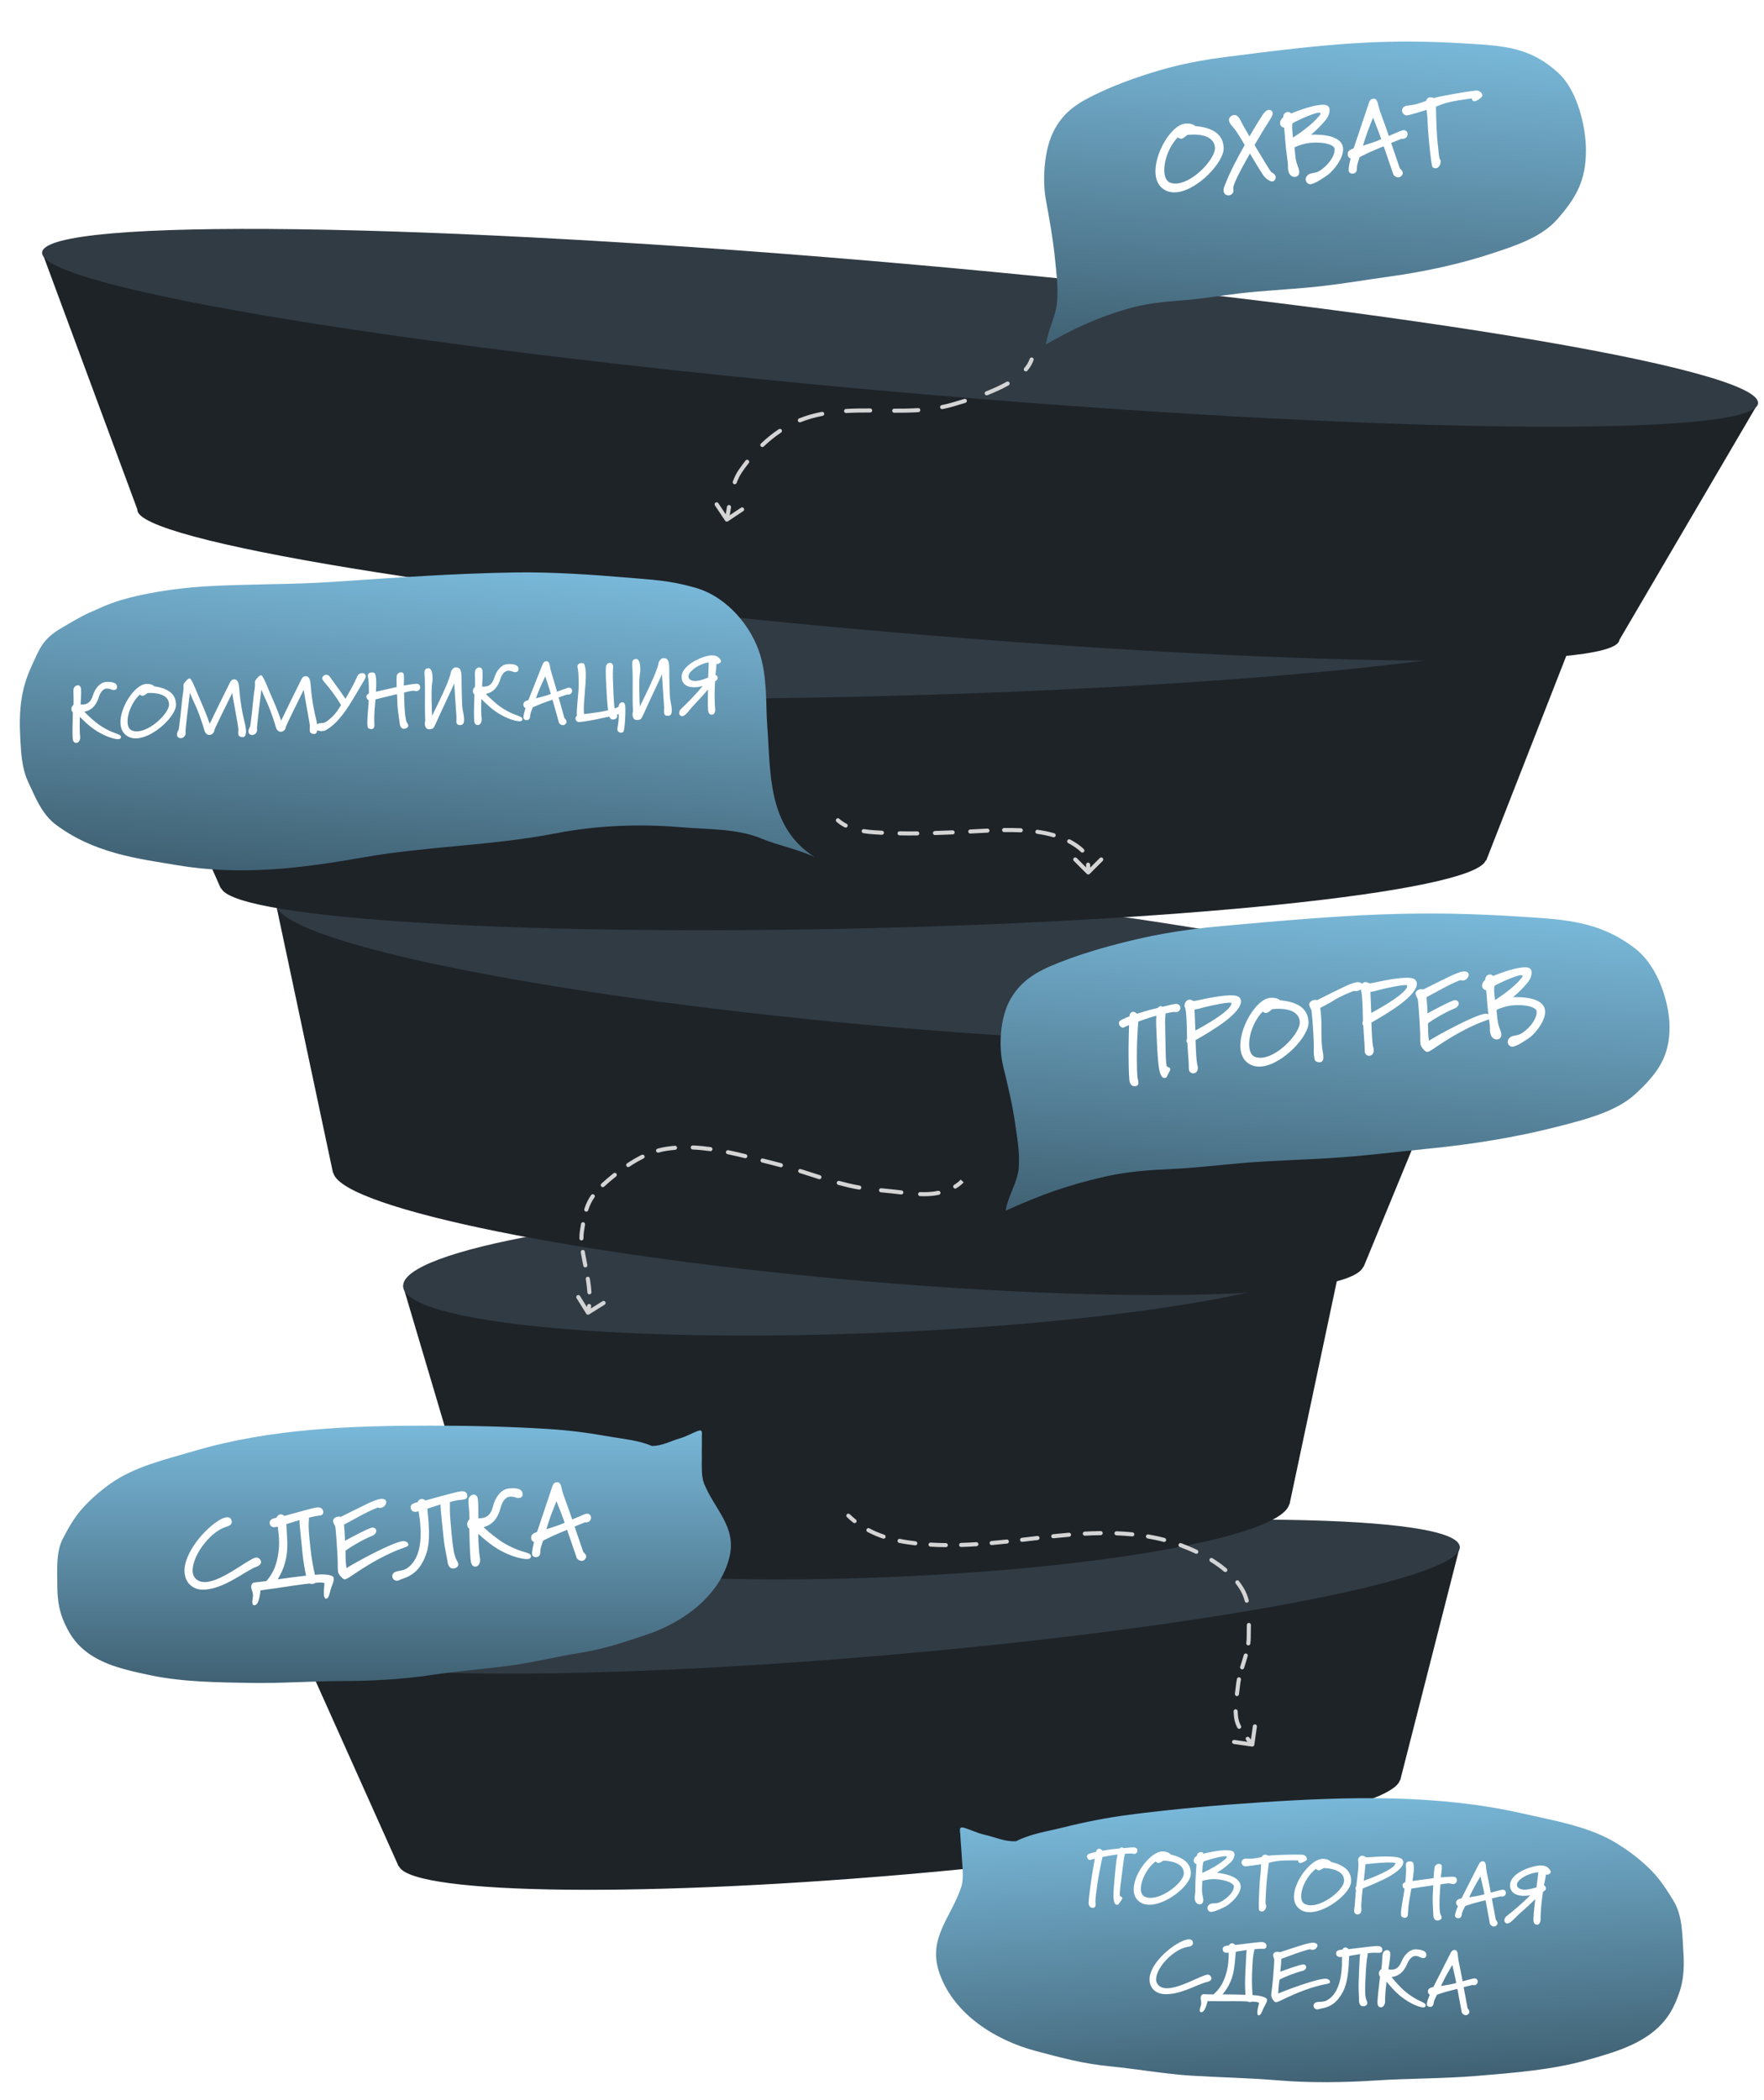
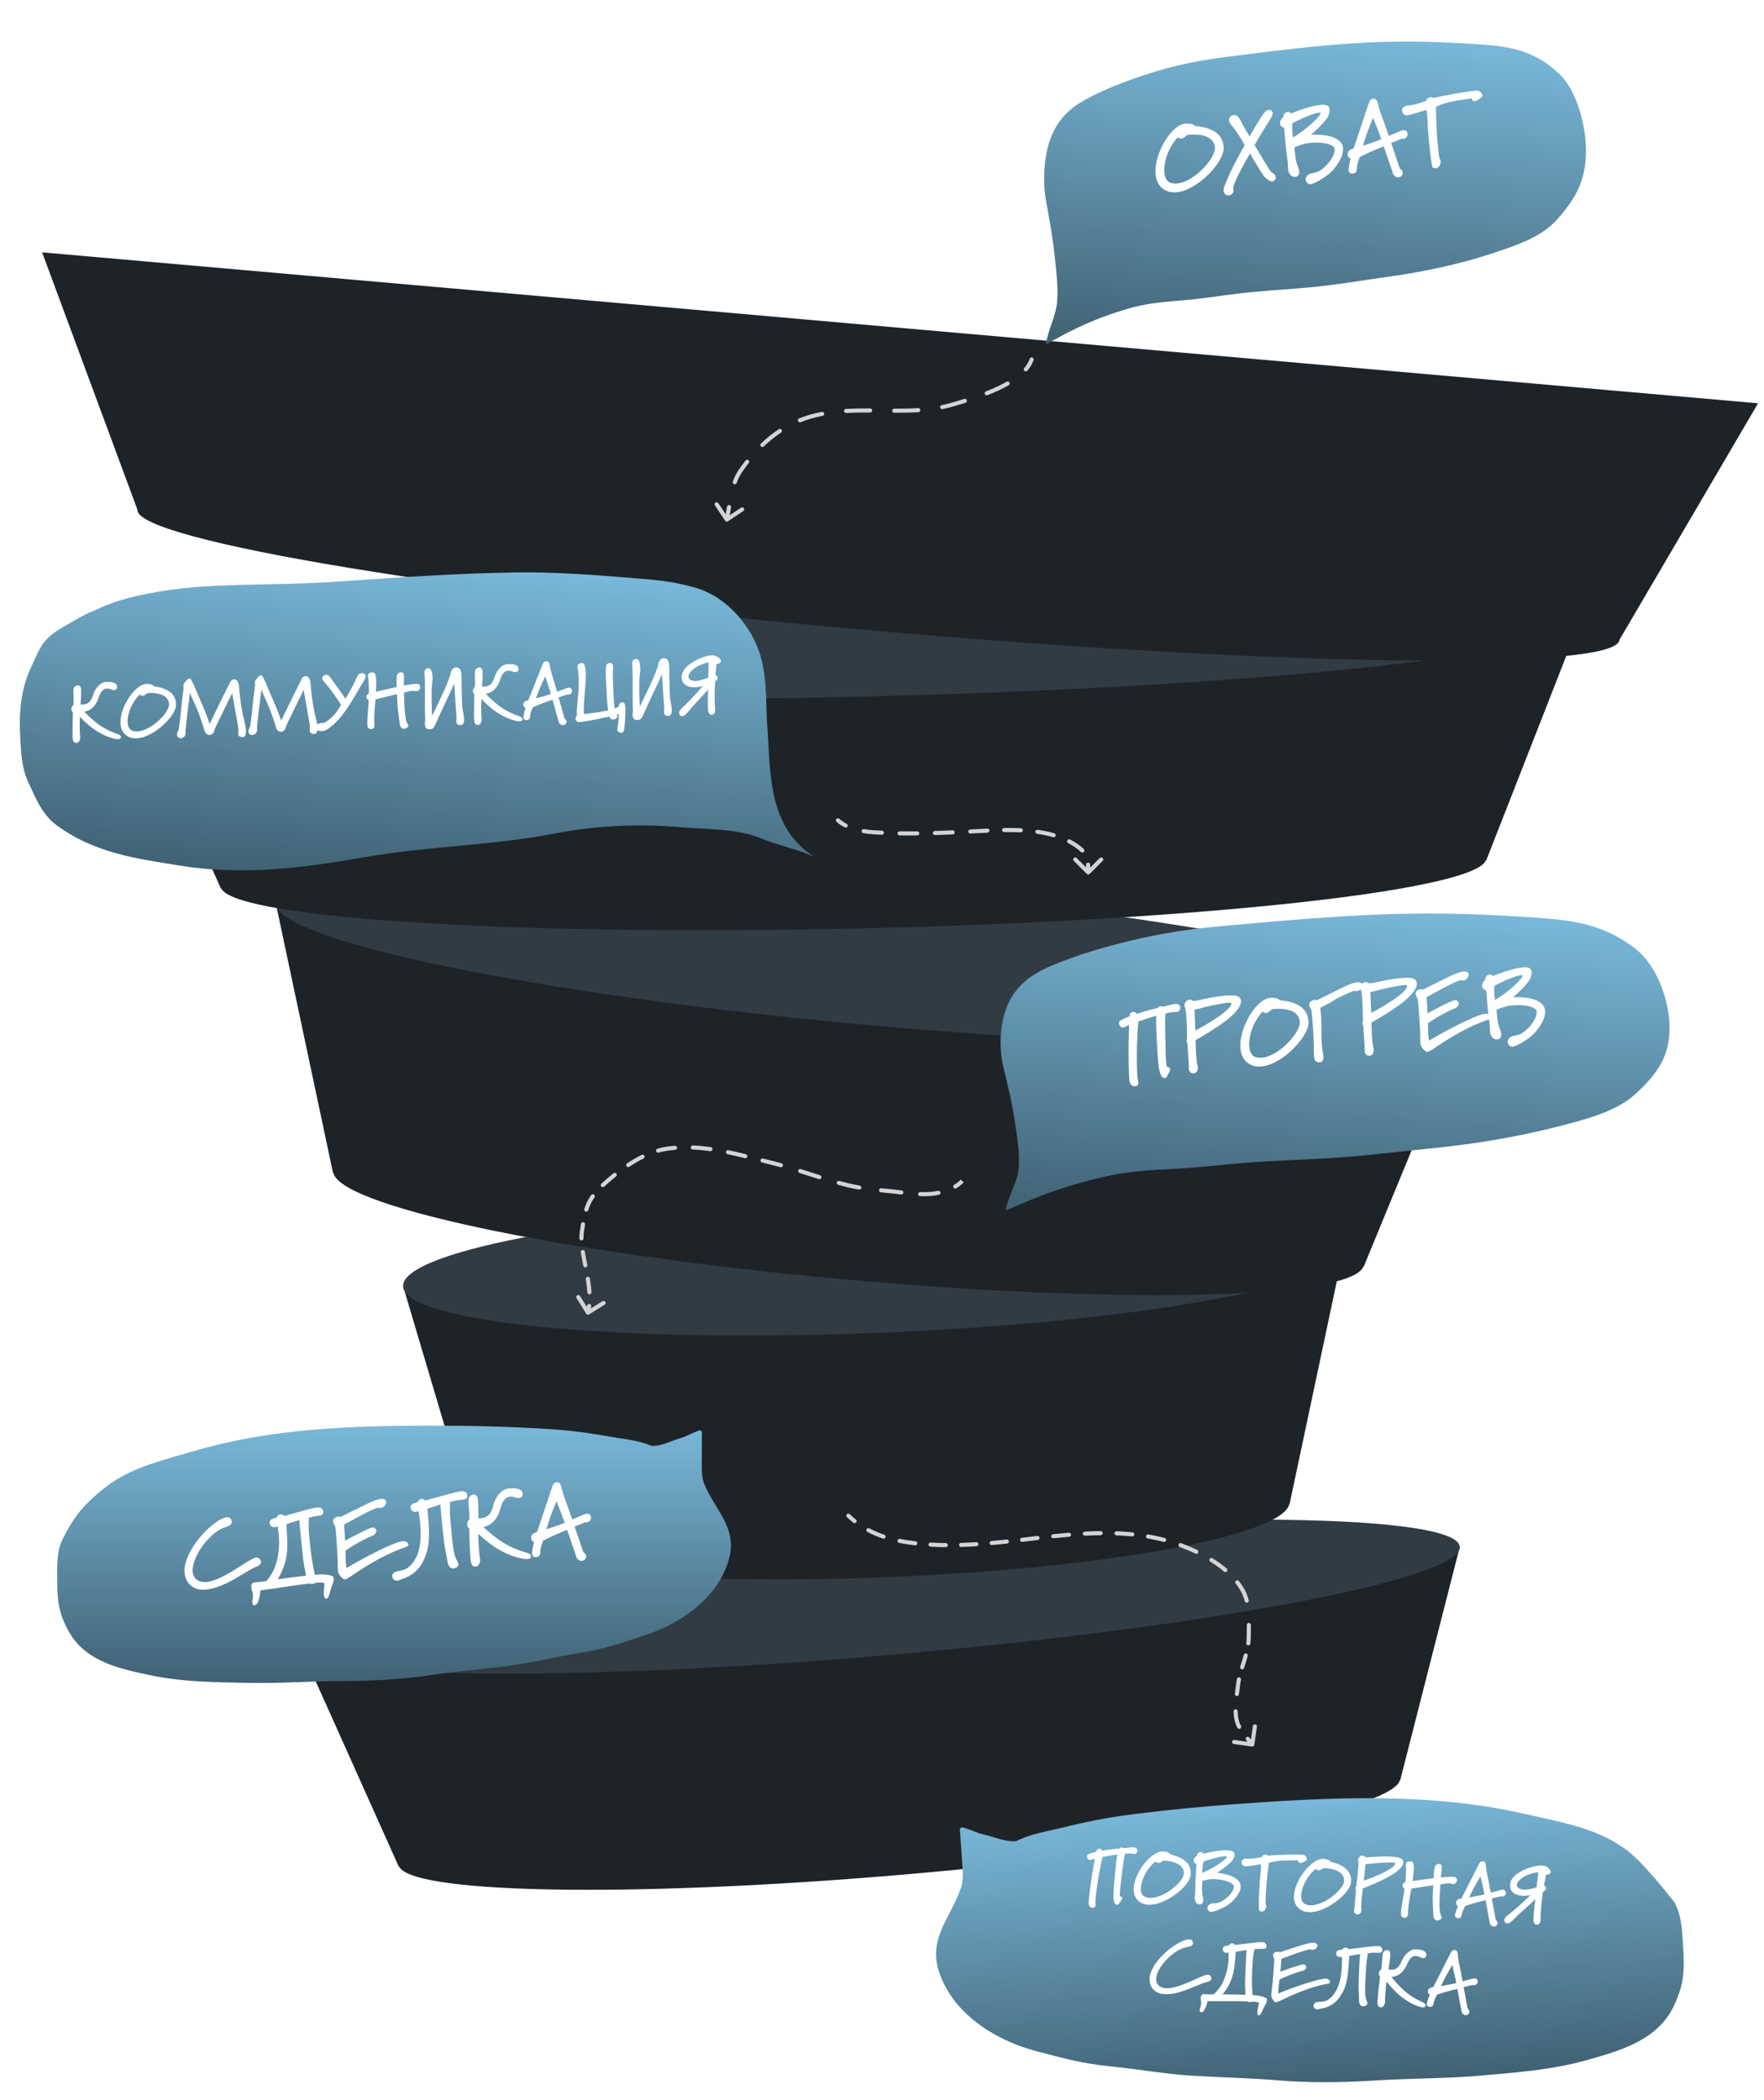
<svg xmlns="http://www.w3.org/2000/svg" width="432" height="514" viewBox="0 0 432 514" fill="none">
  <path d="M342.911 435.798L97.633 456.894L73.496 403.063L357.501 378.636L342.911 435.798Z" fill="#1E2328" />
  <path d="M216.734 405.216C295.16 398.471 358.183 386.57 357.501 378.635C356.818 370.701 292.688 369.736 214.262 376.482C135.837 383.227 72.813 395.128 73.496 403.062C74.178 410.997 138.308 411.961 216.734 405.216Z" fill="#313B44" />
  <path d="M221.35 458.891C289.081 453.066 343.486 442.505 342.867 435.303C342.247 428.101 286.838 426.986 219.107 432.811C151.375 438.637 96.97 449.198 97.589 456.399C98.209 463.601 153.618 464.717 221.35 458.891Z" fill="#1E2328" />
  <path d="M315.823 368.165L116.896 376.088L98.728 314.877L329.066 305.703L315.823 368.165Z" fill="#1E2328" />
  <path d="M214.533 326.3C278.14 323.766 329.418 314.545 329.065 305.704C328.713 296.863 276.865 291.749 213.258 294.282C149.652 296.816 98.374 306.036 98.726 314.878C99.079 323.719 150.927 328.833 214.533 326.3Z" fill="#313B44" />
  <path d="M216.916 386.104C271.848 383.916 316.121 375.638 315.801 367.614C315.482 359.59 270.691 354.859 215.759 357.046C160.826 359.234 116.554 367.513 116.874 375.537C117.193 383.561 161.984 388.292 216.916 386.104Z" fill="#1E2328" />
  <path d="M333.955 310.102L81.546 287.094L67.489 220.885L359.751 247.525L333.955 310.102Z" fill="#1E2328" />
  <path d="M212.101 250.876C292.806 258.232 358.912 256.733 359.751 247.526C360.59 238.319 295.846 224.892 215.14 217.535C134.434 210.179 68.329 211.678 67.489 220.885C66.65 230.092 131.395 243.519 212.101 250.876Z" fill="#313B44" />
  <path d="M206.424 313.155C276.124 319.509 333.246 317.886 334.007 309.53C334.769 301.174 278.883 289.25 209.182 282.897C139.481 276.543 82.36 278.166 81.598 286.522C80.837 294.878 136.723 306.802 206.424 313.155Z" fill="#1E2328" />
  <path d="M363.974 210.632L54.075 217.474L28.314 159.375L387.145 151.453L363.974 210.632Z" fill="#1E2328" />
  <path d="M208.065 170.596C307.153 168.408 387.33 159.838 387.145 151.454C386.96 143.07 306.483 138.047 207.395 140.235C108.306 142.422 28.13 150.992 28.315 159.376C28.5 167.76 108.977 172.783 208.065 170.596Z" fill="#313B44" />
  <path d="M209.318 227.307C294.895 225.418 364.132 217.719 363.964 210.11C363.796 202.501 294.286 197.864 208.71 199.753C123.133 201.642 53.896 209.342 54.064 216.951C54.232 224.56 123.742 229.197 209.318 227.307Z" fill="#1E2328" />
  <path d="M396.576 156.667L33.652 124.754L10.317 61.777L430.543 98.73L396.576 156.667Z" fill="#1E2328" />
-   <path d="M219.054 95.903C335.096 106.107 429.783 107.372 430.543 98.728C431.303 90.085 337.848 74.805 221.806 64.601C105.764 54.397 11.077 53.132 10.317 61.776C9.557 70.42 103.012 85.699 219.054 95.903Z" fill="#313B44" />
  <path d="M213.912 154.374C314.131 163.187 395.912 164.213 396.575 156.666C397.239 149.119 316.534 135.857 216.315 127.045C116.097 118.232 34.316 117.206 33.652 124.753C32.988 132.3 113.693 145.562 213.912 154.374Z" fill="#1E2328" />
  <g filter="url(#filter0_d_185_4158)">
    <path d="M258.889 70.493C258.636 73.976 256.583 77.605 256.156 80.996C263.07 77.079 268.22 74.64 275.937 72.337C280.37 71.015 284.775 70.567 289.372 70.229C293.988 69.889 298.616 69.103 303.216 68.551C308.969 67.861 314.728 67.591 320.493 67.063C327.152 66.452 333.723 65.301 340.34 64.379C348.872 63.189 357.415 61.368 365.596 58.663L365.841 58.581C371.315 56.772 377.524 54.719 381.351 50.386C386.042 45.074 388.396 40.85 388.397 33.453C388.398 28.208 386.523 19.129 381.752 14.664C374.837 8.193 368.152 7.909 359.509 7.364C338.651 6.05 325.539 7.364 299.854 10.679C290.74 11.855 285.024 13.512 280.447 14.991C276.732 16.192 273.083 17.558 269.543 19.206C264.328 21.636 260.426 23.801 257.855 29.174C255.673 33.735 255.265 40.821 256.127 45.576C256.968 50.215 257.878 55.097 258.338 59.8C258.713 63.626 259.17 66.632 258.889 70.493Z" fill="url(#paint0_linear_185_4158)" />
  </g>
  <g filter="url(#filter1_d_185_4158)">
    <path d="M249.489 282.586C249.236 286.07 246.761 289.668 246.292 293.055C254.767 289.252 261.088 286.898 270.583 284.725C276.037 283.476 281.472 283.104 287.146 282.844C292.843 282.583 298.548 281.875 304.222 281.401C311.317 280.808 318.428 280.637 325.541 280.206C333.758 279.709 341.856 278.669 350.016 277.859C360.537 276.814 371.06 275.137 381.122 272.568L381.424 272.491C388.155 270.773 395.792 268.824 400.445 264.551C406.15 259.313 408.986 255.124 408.861 247.718C408.772 242.466 406.301 233.344 400.33 228.792C391.676 222.194 383.411 221.795 372.724 221.102C346.931 219.429 330.753 220.52 299.076 223.399C287.836 224.421 280.803 225.982 275.173 227.385C270.605 228.523 266.119 229.828 261.774 231.419C255.372 233.761 250.589 235.862 247.504 241.198C244.886 245.727 244.503 252.815 245.65 257.591C246.769 262.25 247.976 267.154 248.625 271.87C249.154 275.708 249.77 278.726 249.489 282.586Z" fill="url(#paint1_linear_185_4158)" />
  </g>
  <path d="M297.535 36.075C297.19 32.617 292.391 32.871 291.073 33.002L290.799 33.03C290.304 33.355 289.856 33.903 289.309 33.958C289.06 33.982 288.774 33.885 288.446 33.617C286.035 36.144 284.923 39.848 285.167 42.286C285.286 43.48 285.724 44.34 286.46 44.669C287.037 44.913 287.672 44.975 288.318 44.91C292.522 44.49 297.791 38.637 297.535 36.075ZM299.642 35.789L299.675 36.112C299.916 39.53 293.405 46.537 288.206 47.057C287.46 47.132 286.701 47.082 286.025 46.848C284.097 46.161 283.189 44.619 283 42.728C282.513 37.853 286.764 30.619 290.197 30.276C291.715 30.124 292.466 30.602 292.717 30.853C296.774 31.227 299.332 32.679 299.642 35.789ZM311.678 27.677C311.722 28.125 311.317 28.843 310.491 30.132C309.685 31.368 308.583 33.162 307.234 35.508C309.14 38.734 311.152 42.025 311.366 42.154C311.662 42.351 311.978 42.495 312.179 42.752C312.296 42.916 312.391 43.107 312.411 43.306C312.453 43.729 312.139 44.364 311.642 44.413C310.896 44.488 309.741 43.498 309.294 42.789C308.018 40.831 306.988 39.075 306.11 37.58C305.324 39.015 301.885 44.836 302.022 46.204C302.025 46.229 302.052 46.251 302.072 46.45C302.154 47.271 301.574 47.756 300.952 47.818C300.355 47.878 299.744 47.537 299.666 46.766C299.634 46.443 299.671 46.062 299.853 45.617C301.184 42.092 302.99 38.796 304.821 35.497C303.884 33.908 302.901 32.122 301.717 30.833C301.376 30.44 301.026 29.947 300.976 29.45C300.911 28.803 301.531 28.213 302.202 28.146C303.347 28.032 303.924 29.783 304.381 30.592C304.69 31.164 305.294 32.184 305.993 33.395C307.986 29.955 309.145 28.231 309.145 28.231C309.556 27.562 310.123 26.953 310.695 26.896C311.043 26.861 311.615 27.055 311.678 27.677ZM323.392 27.762C323.377 27.613 323.196 27.556 322.897 27.585C321.33 27.742 316.633 30.02 316.549 30.18C316.384 30.548 316.444 31.647 316.541 32.618L316.648 33.687C318.795 32.292 321.511 30.312 323.121 28.317C323.322 28.071 323.405 27.887 323.392 27.762ZM328.914 36.255C329.123 38.596 326.687 41.628 325.289 42.723C324.471 43.332 322.098 44.976 320.978 45.088C320.381 45.148 319.829 44.65 319.764 44.004C319.687 43.232 320.409 42.658 320.871 42.511C321.456 42.327 322.182 42.305 322.735 42.048C324.322 41.337 327.058 38.551 326.842 36.387C326.765 35.616 324.703 34.591 320.598 35.001C319.752 35.085 317.966 35.565 317.014 36.088L317.168 37.63C317.285 38.799 317.377 39.468 317.76 40.536C317.966 41.093 318.128 41.454 318.172 41.901C318.242 42.598 318.003 43.225 317.207 43.304C316.486 43.376 315.585 42.914 315.426 41.322C315.381 40.874 315.436 40.416 315.381 39.869C315.267 38.724 315.046 37.516 314.929 36.346C314.785 34.904 314.593 32.486 314.496 31.264C313.83 31.13 313.539 30.732 313.491 30.259C313.437 29.712 313.75 29.078 314.223 28.779C314.285 28.145 314.521 27.493 315.342 27.411C315.641 27.381 315.952 27.476 316.158 27.782C317.22 27.349 320.823 25.934 323.26 25.69C324.131 25.603 325.479 25.518 325.599 26.712C325.721 27.931 325.016 28.931 324.591 29.451C323.492 30.767 322.372 31.884 321.073 32.969C323.402 32.887 328.593 33.046 328.914 36.255ZM338.265 34.089C338.086 33.554 337.696 32.413 337.161 31.084C336.83 30.288 336.552 29.512 336.253 28.788C335.89 29.679 335.33 31.116 334.932 32.161C334.559 33.204 334.039 34.788 333.775 35.669C335.285 35.191 336.795 34.714 338.265 34.089ZM344.711 32.717C344.766 33.264 344.427 33.901 343.656 33.978C343.532 33.99 343.405 33.978 343.253 33.968L340.693 35.002L342.825 41.246C343.044 41.425 343.484 41.809 343.531 42.281C343.581 42.779 343.086 43.356 342.539 43.411C341.917 43.473 341.19 42.993 341.098 42.323L338.865 35.813C338.163 36.084 336.596 36.743 335.345 37.296C334.576 37.649 333.812 38.052 332.974 38.462C332.84 38.878 332.367 40.181 332.325 40.763C332.305 41.318 332.374 42.014 331.805 42.348C331.638 42.44 331.516 42.477 331.342 42.495C330.944 42.534 330.352 42.392 330.287 41.746C330.23 41.174 330.481 39.917 330.773 38.808C330.487 38.711 330.108 38.447 330.051 37.875C329.962 36.98 330.653 36.609 331.504 36.323L335.221 25.248C335.395 24.728 335.622 24.228 336.343 24.156C337.04 24.087 337.281 24.741 337.435 25.278C337.435 25.278 337.726 26.681 338.268 28.084C338.671 29.099 339.487 31.48 340.119 33.276L342.987 32.06C343.3 31.928 343.447 31.888 343.646 31.868C344.293 31.804 344.664 32.244 344.711 32.717ZM363.031 23.398C363.068 23.771 361.707 24.737 361.135 24.794C360.862 24.821 360.513 24.605 360.486 24.331C360.479 24.256 360.493 24.154 360.536 24.075C357.541 24.525 354.478 24.806 351.67 26.117C351.677 27.196 351.762 31.811 352.023 34.423L352.266 36.861C352.358 37.781 352.453 38.726 352.654 38.983C352.739 39.075 352.784 39.271 352.799 39.42C352.868 40.117 352.465 41.112 351.669 41.191C351.445 41.214 351.162 41.142 350.871 40.995C350.632 40.868 350.309 38.137 350.043 35.475C349.814 33.186 349.647 31.017 349.647 30.515C349.635 29.637 349.588 28.913 349.523 28.266C349.481 27.843 349.436 27.395 349.361 26.9C348.264 27.236 345.441 28.146 344.57 28.233C343.998 28.291 343.416 27.746 343.356 27.149C343.302 26.601 343.739 25.955 344.585 25.87L344.933 25.835C346.401 25.689 347.792 25.273 349.289 24.671C349.322 24.241 349.712 23.875 350.26 23.821C350.533 23.793 350.839 23.838 351.133 24.01C352.396 23.582 359.113 22.408 361.252 22.194C361.601 22.16 361.802 22.165 361.879 22.182C362.372 22.334 362.954 22.627 363.031 23.398Z" fill="white" />
  <path d="M278.469 255.177C278.414 256.64 278.351 261.294 278.56 263.635C278.608 264.108 278.732 264.347 278.784 264.869C278.834 265.367 278.729 265.829 277.983 265.904C277.112 265.991 276.662 265.257 276.575 264.386C276.414 262.769 276.357 258.68 276.396 255.56C276.426 253.849 276.454 252.364 276.511 250.926C275.884 251.19 275.382 251.441 275.19 251.535C275.165 251.538 275.068 251.573 275.043 251.575C274.695 251.61 274.098 251.167 274.041 250.595C274.024 250.421 274.031 250.244 274.136 250.033C274.335 249.762 275.414 249.252 276.601 248.807C276.626 248.302 276.872 247.749 277.444 247.692C277.718 247.665 278.034 247.809 278.472 248.167C281.295 247.257 282.181 247.068 283.579 246.727C283.686 246.541 283.867 246.347 284.116 246.322C284.39 246.294 284.549 246.379 284.733 246.461C286.937 245.889 287.233 245.834 287.954 245.762C288.427 245.715 289.012 246.034 289.066 246.581C289.121 247.128 288.75 247.693 288.128 247.755C287.929 247.775 287.646 247.703 287.422 247.725C286.875 247.78 286.504 247.842 285.424 248.101L285.375 248.859C285.317 249.543 285.302 250.399 285.384 253.481C285.449 256.892 285.483 258.999 285.598 260.143C285.66 260.765 285.707 260.986 285.764 261.056C286.016 261.307 286.533 261.205 286.583 261.703C286.598 261.852 286.483 262.215 286.374 262.377C285.642 263.606 285.841 263.837 285.244 263.897C284.05 264.016 283.774 261.255 283.665 260.16C283.426 257.772 283.339 255.394 283.223 252.969C283.155 251.543 283.076 249.993 283.193 248.65C281.944 248.976 281.166 249.23 278.762 250.073C278.663 251.339 278.558 252.807 278.469 255.177ZM301.555 245.584C301.54 245.435 301.112 245.427 300.49 245.489C298.574 245.681 294.771 246.589 294.48 246.693C293.92 246.875 293.231 247.019 292.54 247.138L292.751 252.268C294.708 251.243 301.704 247.328 301.555 245.584ZM303.908 244.997C304.045 246.365 302.351 248.268 300.037 250.007C297.514 251.917 294.355 253.74 292.785 254.626C292.81 255.377 292.892 257.957 293.044 259.474C293.168 260.718 293.293 260.706 293.34 261.178C293.442 262.198 292.889 262.706 292.317 262.763C291.82 262.812 291.23 262.444 291.168 261.822C291.121 261.35 291.128 261.173 291.131 260.947C291.121 259.591 290.929 258.178 290.795 255.327C290.688 255.263 290.596 255.096 290.576 254.897C290.554 254.673 290.604 254.417 290.708 254.205C290.691 253.277 290.661 249.964 290.465 247.999C290.398 247.327 290.298 246.835 290.201 246.618C290.142 246.524 290.104 246.402 290.092 246.277C290.025 245.606 290.522 244.802 291.194 244.735C291.915 244.663 291.977 245.034 292.455 245.036C292.803 245.001 293.885 244.768 294.107 244.72C295.164 244.489 297.599 243.969 299.739 243.755C301.48 243.581 303.015 243.604 303.522 244.156C303.749 244.41 303.876 244.674 303.908 244.997ZM318.319 250.089C317.973 246.631 313.174 246.885 311.856 247.016L311.582 247.044C311.087 247.37 310.64 247.917 310.092 247.972C309.843 247.997 309.557 247.899 309.229 247.631C306.818 250.158 305.706 253.862 305.95 256.3C306.069 257.494 306.507 258.355 307.243 258.683C307.82 258.927 308.455 258.989 309.102 258.924C313.306 258.504 318.575 252.651 318.319 250.089ZM320.426 249.803L320.458 250.126C320.699 253.544 314.189 260.552 308.99 261.071C308.243 261.146 307.485 261.096 306.808 260.862C304.88 260.175 303.972 258.633 303.783 256.743C303.296 251.867 307.548 244.633 310.98 244.29C312.498 244.138 313.249 244.616 313.5 244.867C317.558 245.241 320.115 246.694 320.426 249.803ZM321.766 258.111C321.716 257.613 321.738 256.832 321.758 256.529C321.791 255.345 321.537 250.797 321.281 248.235C321.244 247.862 321.187 247.541 321.159 247.268C320.97 246.884 320.674 246.437 320.625 245.939C320.567 245.367 321.294 244.842 321.866 244.785C322.09 244.763 322.341 244.763 322.55 244.842C323.458 244.375 327.958 242.141 329.038 241.631C330.117 241.121 331.441 240.537 332.361 240.445C332.884 240.392 333.578 240.549 333.645 241.221C333.722 241.992 332.948 242.547 332.227 242.619C332.003 242.641 331.777 242.639 331.568 242.559C330.938 242.798 328.16 243.905 326.769 244.823C326.062 245.295 324.488 246.131 323.319 246.75C323.376 247.071 323.435 247.668 323.47 248.016C323.575 249.061 323.634 250.412 323.614 251.72C323.602 253.355 323.624 254.835 323.796 256.551C323.853 257.123 324.007 257.661 324.074 258.332C324.154 259.129 324.087 259.964 323.216 260.051C322.843 260.089 322.171 259.905 322.004 259.494C321.868 259.131 321.796 258.409 321.766 258.111ZM344.626 241.279C344.611 241.13 344.183 241.122 343.561 241.184C341.646 241.376 337.842 242.284 337.551 242.388C336.992 242.57 336.303 242.714 335.611 242.833L335.822 247.963C337.78 246.938 344.775 243.023 344.626 241.279ZM346.979 240.692C347.116 242.06 345.422 243.963 343.109 245.702C340.586 247.612 337.427 249.435 335.857 250.321C335.882 251.072 335.964 253.652 336.115 255.169C336.24 256.413 336.364 256.401 336.411 256.873C336.513 257.893 335.961 258.401 335.389 258.458C334.891 258.508 334.302 258.139 334.24 257.517C334.192 257.045 334.2 256.868 334.202 256.642C334.192 255.286 334.001 253.873 333.867 251.022C333.76 250.958 333.668 250.791 333.648 250.592C333.626 250.368 333.675 250.112 333.78 249.9C333.762 248.973 333.733 245.659 333.536 243.694C333.469 243.022 333.37 242.53 333.273 242.313C333.213 242.219 333.176 242.097 333.163 241.972C333.096 241.301 333.594 240.497 334.265 240.43C334.987 240.358 335.049 240.729 335.527 240.731C335.875 240.696 336.957 240.463 337.178 240.415C338.236 240.184 340.671 239.664 342.81 239.451C344.552 239.276 346.086 239.299 346.594 239.851C346.82 240.105 346.947 240.369 346.979 240.692ZM365.101 248.981C365.124 249.205 364.947 249.449 364.509 249.593C359.721 251.202 355.504 253.759 351.924 256.152C351.618 256.358 350.121 257.463 349.549 257.52C349.051 257.57 347.939 256.249 347.877 255.627C347.825 255.104 347.785 254.204 347.805 253.9C347.86 252.94 347.497 247.298 347.298 245.308C347.261 244.935 347.211 244.689 347.203 244.614C347.067 244.251 346.716 243.758 346.669 243.286C346.604 242.639 347.291 242.219 347.937 242.154C348.136 242.134 348.313 242.142 348.547 242.219C349.505 241.746 354.866 239.075 355.323 238.878C356.094 238.55 357.363 237.921 358.358 237.821C358.856 237.771 359.619 237.871 359.684 238.518C359.746 239.14 359.124 239.956 358.303 240.038C358.104 240.058 357.851 240.033 357.614 239.931C354.689 241.077 352.109 242.667 349.34 244.124C349.522 245.94 349.552 246.992 349.584 248.07C351.134 247.236 355.4 244.926 356.32 244.834C356.793 244.786 357.211 245.197 357.246 245.545C357.293 246.018 356.922 246.582 356.343 246.816C354.216 247.657 351.104 249.45 349.703 250.52C349.721 251.699 349.733 252.828 349.847 253.973C349.875 254.246 349.899 254.495 349.952 254.766C351.887 253.518 361.176 248.418 363.738 248.162C364.236 248.113 365.039 248.359 365.101 248.981ZM372.865 238.909C372.85 238.76 372.669 238.702 372.37 238.732C370.803 238.889 366.107 241.167 366.022 241.326C365.858 241.695 365.917 242.794 366.014 243.764L366.121 244.834C368.268 243.438 370.985 241.459 372.594 239.464C372.796 239.217 372.878 239.033 372.865 238.909ZM378.387 247.402C378.596 249.743 376.161 252.775 374.763 253.869C373.944 254.479 371.571 256.123 370.452 256.235C369.855 256.294 369.302 255.797 369.238 255.15C369.161 254.379 369.882 253.804 370.345 253.658C370.929 253.474 371.656 253.451 372.208 253.195C373.795 252.484 376.532 249.698 376.315 247.533C376.238 246.762 374.176 245.737 370.071 246.148C369.226 246.232 367.44 246.712 366.487 247.234L366.641 248.777C366.758 249.946 366.85 250.615 367.233 251.682C367.439 252.24 367.601 252.6 367.646 253.048C367.715 253.745 367.476 254.371 366.68 254.451C365.959 254.523 365.059 254.06 364.899 252.468C364.855 252.021 364.909 251.563 364.855 251.016C364.74 249.871 364.519 248.662 364.402 247.493C364.258 246.05 364.067 243.632 363.97 242.411C363.303 242.277 363.012 241.878 362.965 241.406C362.91 240.859 363.223 240.224 363.696 239.926C363.758 239.291 363.995 238.64 364.816 238.558C365.114 238.528 365.425 238.622 365.631 238.928C366.694 238.496 370.296 237.08 372.734 236.837C373.604 236.75 374.953 236.665 375.072 237.859C375.194 239.078 374.49 240.078 374.064 240.598C372.965 241.914 371.845 243.031 370.547 244.115C372.875 244.033 378.067 244.193 378.387 247.402Z" fill="white" />
  <path d="M253.117 88.158C253.204 87.896 253.063 87.613 252.801 87.526C252.539 87.438 252.256 87.58 252.168 87.842L253.117 88.158ZM233.579 98.949L233.436 98.47L233.579 98.949ZM198.495 101.992L198.358 101.511L198.495 101.992ZM181.341 115.268L181.752 115.552L181.752 115.552L181.341 115.268ZM177.584 127.478C177.737 127.708 178.048 127.77 178.277 127.617L182.022 125.121C182.251 124.967 182.313 124.657 182.16 124.427C182.007 124.198 181.697 124.135 181.467 124.289L178.139 126.507L175.92 123.179C175.767 122.949 175.456 122.887 175.226 123.041C174.997 123.194 174.935 123.504 175.088 123.734L177.584 127.478ZM179.027 124.205C179.071 123.932 178.886 123.675 178.614 123.63C178.341 123.586 178.084 123.771 178.04 124.043L179.027 124.205ZM179.467 117.875C179.372 118.134 179.505 118.422 179.764 118.517C180.024 118.612 180.311 118.479 180.406 118.219L179.467 117.875ZM183.376 113.35C183.547 113.133 183.509 112.819 183.292 112.648C183.075 112.478 182.761 112.515 182.59 112.732L183.376 113.35ZM186.347 108.579C186.147 108.77 186.14 109.087 186.33 109.286C186.521 109.486 186.837 109.494 187.037 109.303L186.347 108.579ZM191.277 105.897C191.507 105.744 191.57 105.433 191.417 105.203C191.264 104.973 190.954 104.911 190.724 105.064L191.277 105.897ZM195.693 102.429C195.437 102.532 195.313 102.824 195.417 103.08C195.521 103.336 195.812 103.459 196.068 103.356L195.693 102.429ZM201.456 101.802C201.727 101.75 201.905 101.488 201.852 101.217C201.8 100.945 201.538 100.768 201.267 100.82L201.456 101.802ZM207.178 100.112C206.902 100.128 206.692 100.365 206.709 100.64C206.725 100.916 206.962 101.126 207.237 101.11L207.178 100.112ZM213.095 100.984C213.371 100.986 213.596 100.763 213.598 100.487C213.599 100.211 213.376 99.986 213.1 99.984L213.095 100.984ZM218.992 100.043C218.716 100.042 218.491 100.265 218.49 100.541C218.489 100.817 218.712 101.042 218.988 101.043L218.992 100.043ZM224.911 100.899C225.187 100.881 225.396 100.644 225.379 100.368C225.361 100.092 225.123 99.883 224.848 99.901L224.911 100.899ZM230.622 99.17C230.351 99.224 230.176 99.488 230.23 99.759C230.285 100.029 230.549 100.204 230.82 100.15L230.622 99.17ZM236.436 98.609C236.699 98.526 236.847 98.246 236.765 97.983C236.683 97.719 236.403 97.572 236.139 97.653L236.436 98.609ZM241.457 95.813C241.2 95.914 241.073 96.204 241.174 96.461C241.275 96.719 241.565 96.845 241.822 96.744L241.457 95.813ZM247.016 94.32C247.256 94.183 247.34 93.878 247.204 93.638C247.067 93.398 246.762 93.314 246.522 93.45L247.016 94.32ZM250.839 90.102C250.66 90.312 250.685 90.628 250.895 90.807C251.105 90.986 251.421 90.961 251.6 90.751L250.839 90.102ZM178.49 127.299C178.689 126.305 178.855 125.256 179.027 124.205L178.04 124.043C177.866 125.104 177.704 126.13 177.51 127.103L178.49 127.299ZM180.406 118.219C180.759 117.256 181.195 116.357 181.752 115.552L180.93 114.983C180.314 115.873 179.842 116.852 179.467 117.875L180.406 118.219ZM181.752 115.552C182.273 114.8 182.814 114.065 183.376 113.35L182.59 112.732C182.015 113.464 181.462 114.215 180.93 114.983L181.752 115.552ZM187.037 109.303C188.358 108.044 189.77 106.899 191.277 105.897L190.724 105.064C189.164 106.101 187.707 107.284 186.347 108.579L187.037 109.303ZM196.068 103.356C196.899 103.019 197.754 102.724 198.633 102.473L198.358 101.511C197.444 101.772 196.556 102.079 195.693 102.429L196.068 103.356ZM198.633 102.473C199.568 102.205 200.51 101.984 201.456 101.802L201.267 100.82C200.294 101.007 199.324 101.235 198.358 101.511L198.633 102.473ZM207.237 101.11C209.178 100.995 211.132 100.974 213.095 100.984L213.1 99.984C211.128 99.974 209.15 99.995 207.178 100.112L207.237 101.11ZM218.988 101.043C220.963 101.051 222.942 101.025 224.911 100.899L224.848 99.901C222.91 100.025 220.957 100.051 218.992 100.043L218.988 101.043ZM230.82 100.15C231.791 99.953 232.759 99.716 233.722 99.428L233.436 98.47C232.504 98.748 231.566 98.979 230.622 99.17L230.82 100.15ZM233.722 99.428C234.494 99.197 235.418 98.924 236.436 98.609L236.139 97.653C235.128 97.968 234.211 98.238 233.436 98.47L233.722 99.428ZM241.822 96.744C243.593 96.05 245.387 95.245 247.016 94.32L246.522 93.45C244.948 94.345 243.2 95.13 241.457 95.813L241.822 96.744ZM251.6 90.751C252.277 89.956 252.805 89.093 253.117 88.158L252.168 87.842C251.905 88.63 251.452 89.383 250.839 90.102L251.6 90.751Z" fill="#D4D4D4" />
  <g filter="url(#filter2_d_185_4158)">
    <path d="M187.907 173.819C188.767 184.697 187.755 198.47 199.606 205.879C196.347 204.173 190.007 202.775 186.642 201.344C180.657 198.798 173.447 199.073 166.872 198.511C156.607 197.633 146.036 198.061 136.044 200.01C120.637 203.014 104.531 203.147 89.038 205.879C73.727 208.578 58.875 210.425 43.249 207.779C33.953 206.204 22.965 204.989 13.309 197.6C9.919 194.785 8.458 190.635 6.914 187.46C5.808 185.184 5.33 182.166 5.154 179.737C4.631 172.526 4.463 166.115 7.647 159.261C9.678 154.89 10.311 152.517 14.979 149.781C16.624 148.816 20.12 146.718 21.924 145.967C23.814 145.181 26.074 143.983 29.483 142.943C34.656 141.367 42.628 140.003 50.146 139.551C60.615 138.922 71.176 139.142 81.637 138.439C96.655 137.429 111.341 136.359 126.431 136.13C134.764 136.004 144.688 136.643 152.996 137.354C159.702 137.928 163.953 138.044 170.33 139.886C178.249 142.174 184.123 149.549 186.165 156.313C187.05 159.242 187.35 162.07 187.543 165.048C187.735 167.99 187.675 170.883 187.907 173.819Z" fill="url(#paint2_linear_185_4158)" />
  </g>
  <path d="M23.38 176.751C25.084 178.157 27.067 179.07 28.226 179.478C29.08 179.781 29.608 179.958 29.628 180.397C29.644 180.757 29.352 180.93 28.992 180.946C27.933 180.993 24.729 180.074 21.733 177.525C20.65 176.592 19.56 175.48 19.56 175.48C19.532 176.202 19.472 177.566 19.551 179.344C19.578 179.943 19.63 180.201 19.641 180.461C19.668 181.06 19.342 181.836 18.723 181.863C17.863 181.901 17.802 180.983 17.775 180.364C17.715 179.025 17.8 176.419 17.848 174.355C17.663 174.243 17.513 174.029 17.493 173.57C17.466 172.97 17.968 172.548 18.007 172.526C18.039 171.443 18.028 170.763 17.997 170.064C17.967 169.384 17.932 168.605 18.159 168.295C18.347 168.026 18.636 167.773 19.016 167.756C19.575 167.731 19.839 168.26 19.859 168.72C19.914 169.938 19.776 171.346 19.745 172.448C19.926 172.46 20.127 172.472 20.306 172.464C21.785 172.398 22.382 171.43 22.768 170.192C23.239 168.629 24.448 167.014 26.027 166.944C26.826 166.908 28.607 166.889 28.66 168.088C28.69 168.767 28.236 168.908 27.896 168.923C27.297 168.949 27.038 168.52 26.079 168.563C25.299 168.598 24.595 169.41 24.227 170.587C23.402 173.207 21.988 173.81 21.278 174.062C20.923 174.178 20.804 174.203 20.665 174.229C21.212 174.826 22.07 175.668 23.38 176.751ZM41.401 172.386C41.278 169.609 37.434 169.599 36.375 169.647L36.155 169.656C35.745 169.895 35.363 170.312 34.924 170.332C34.724 170.341 34.5 170.251 34.249 170.021C32.212 171.934 31.16 174.843 31.247 176.802C31.29 177.761 31.602 178.467 32.176 178.762C32.626 178.982 33.13 179.06 33.649 179.037C37.026 178.887 41.493 174.444 41.401 172.386ZM43.097 172.25L43.108 172.51C43.15 175.251 37.641 180.561 33.465 180.747C32.866 180.774 32.262 180.7 31.732 180.484C30.222 179.85 29.565 178.578 29.497 177.06C29.323 173.143 33.038 167.553 35.795 167.43C37.014 167.376 37.593 167.791 37.783 168.002C41.007 168.48 42.986 169.753 43.097 172.25ZM60.25 178.775C60.291 179.694 60.063 180.424 59.563 180.447C58.704 180.485 58.368 180.139 58.344 179.6C58.326 179.18 58.392 178.877 58.367 178.318C58.353 177.998 57.639 174.086 57.639 174.086C57.181 171.444 56.979 170.512 56.88 169.635C55.649 172.112 52.509 178.478 52.5 178.739C52.469 179.381 51.911 179.886 51.311 179.913C50.792 179.936 50.257 179.599 50.015 178.669C49.868 178.075 48.768 174.501 47.469 171.836C47.248 171.385 46.843 170.382 46.508 169.596C46.181 172.153 45.401 178.454 45.434 179.213C45.435 179.233 45.461 179.352 45.462 179.392C45.497 180.172 44.879 180.68 44.32 180.704C43.82 180.727 43.367 180.446 43.342 179.867C43.328 179.567 43.43 179.162 43.73 178.689C43.861 178.503 44.513 172.448 44.602 171.303C44.709 170.117 44.987 169.163 44.942 168.144C44.908 167.385 44.932 167.464 45.387 166.903C45.596 166.654 45.993 166.116 46.393 166.098C46.453 166.095 46.492 166.093 46.553 166.111C46.716 166.164 47.151 166.945 47.687 168.182C48.177 169.302 48.785 170.836 49.52 172.485C50.254 174.134 50.911 175.867 51.35 177.188C52.999 173.752 54.672 170.394 56.362 166.996C56.583 166.565 56.833 166.334 57.313 166.313C58.412 166.264 58.514 167.661 58.596 168.598C58.719 170.014 58.877 172.229 59.603 175.5C59.85 176.55 60.214 177.975 60.25 178.775ZM77.752 177.996C77.793 178.915 77.565 179.646 77.066 179.668C76.206 179.706 75.871 179.361 75.847 178.821C75.828 178.402 75.895 178.099 75.87 177.539C75.856 177.219 75.141 173.307 75.141 173.307C74.683 170.665 74.481 169.733 74.382 168.857C73.151 171.334 70.011 177.7 70.003 177.96C69.971 178.602 69.413 179.108 68.814 179.134C68.294 179.157 67.759 178.821 67.517 177.891C67.371 177.297 66.271 173.722 64.971 171.057C64.751 170.606 64.346 169.603 64.01 168.818C63.684 171.375 62.903 177.675 62.937 178.435C62.938 178.455 62.963 178.574 62.965 178.614C62.999 179.393 62.381 179.901 61.822 179.926C61.322 179.948 60.87 179.668 60.844 179.088C60.83 178.789 60.932 178.384 61.232 177.91C61.364 177.724 62.015 171.669 62.104 170.524C62.212 169.338 62.49 168.385 62.444 167.366C62.41 166.606 62.434 166.685 62.89 166.125C63.099 165.875 63.495 165.337 63.895 165.319C63.955 165.317 63.995 165.315 64.055 165.332C64.218 165.385 64.653 166.166 65.189 167.404C65.679 168.523 66.288 170.058 67.022 171.707C67.756 173.356 68.413 175.088 68.853 176.41C70.501 172.973 72.174 169.615 73.865 166.217C74.086 165.787 74.336 165.555 74.815 165.534C75.914 165.485 76.016 166.882 76.098 167.819C76.221 169.235 76.38 171.45 77.106 174.721C77.353 175.771 77.716 177.197 77.752 177.996ZM89.137 166.619L86.847 170.484C85.114 173.384 83.004 176.821 79.924 178.68C79.69 178.831 79.255 178.95 78.796 178.97C78.216 178.996 77.328 178.836 77.293 178.036C77.266 177.437 77.969 177.045 78.509 177.021L79.048 176.997C79.847 176.962 81.231 175.659 81.841 174.971C82.431 174.284 82.79 173.808 83.517 172.594C82.717 171.269 82.438 170.841 81.287 169.27C80.733 168.514 80.141 167.82 79.507 167.067C79.19 166.681 78.915 166.353 78.904 166.113C78.88 165.573 79.445 165.208 79.884 165.188C80.364 165.167 80.596 165.437 80.83 165.747C83.263 169.122 83.795 169.839 84.61 171.064C85.502 169.503 86.432 167.92 87.198 166.224C87.653 165.203 87.796 164.816 88.775 164.773C89.114 164.758 89.548 165.059 89.566 165.458C89.58 165.778 89.435 166.125 89.137 166.619ZM98.947 169.545C98.973 170.125 98.983 171.246 99.035 172.424C99.115 174.203 99.281 176.137 99.633 176.862C99.76 177.017 99.974 177.328 99.988 177.627C100.009 178.107 99.381 178.395 98.922 178.415C98.102 178.452 97.915 177.379 97.907 177.199C97.902 177.099 97.396 173.819 97.352 172.84L97.222 169.923C95.46 170.361 93.696 170.76 91.955 171.218C91.799 173.107 91.582 174.998 91.666 176.876C91.695 177.516 91.71 177.855 91.6 178.08C91.452 178.367 91.237 178.477 90.997 178.488C90.697 178.501 90.391 178.374 90.165 178.224C90.04 178.13 89.985 177.792 89.966 177.352C89.903 175.954 90.188 173.359 90.22 172.717L90.301 171.392C90.057 171.302 89.788 171.114 89.725 170.596C89.706 170.157 90.015 169.923 90.349 169.768C90.348 169.307 90.338 168.167 90.298 167.268C90.243 166.029 90.124 166.074 90.1 165.515C90.072 164.895 90.401 164.64 91.08 164.61C91.36 164.598 91.603 164.647 91.749 164.801C91.982 165.071 92.093 165.766 92.126 166.526C92.174 167.585 92.088 168.81 92.071 169.331C93.776 168.955 95.461 168.579 97.145 168.184C97.114 167.485 97.084 165.464 97.213 165.218C97.416 164.829 97.786 164.592 98.146 164.576C98.366 164.566 98.547 164.598 98.734 164.75C98.858 164.845 98.915 165.223 98.933 165.622C98.967 166.382 98.875 167.467 98.891 167.826C99.586 167.695 101.195 167.423 101.955 167.39C102.454 167.367 102.865 167.609 102.893 168.229C102.914 168.708 102.534 169.166 101.975 169.191C101.615 169.207 101.409 169.076 101.169 169.086C100.57 169.113 99.323 169.449 98.947 169.545ZM111.549 163.379C112.848 163.322 112.972 164.317 113.036 165.756C113.045 165.955 113.026 167.778 113.061 168.577C113.116 169.816 113.098 170.758 113.185 172.716C113.231 173.735 113.596 174.74 113.653 176.038C113.689 176.838 113.477 177.468 112.798 177.498C111.998 177.533 111.783 177.203 111.756 176.583C111.748 176.403 111.798 175.72 111.786 175.461C111.758 174.841 111.315 168.935 111.243 167.317C110.281 169.522 109.122 171.836 108.01 174.287C107.207 176.045 106.464 177.78 106.18 178.153C106.009 178.36 105.616 178.518 105.296 178.532C104.497 178.568 104.099 178.165 104.037 177.227C104.047 177.006 104.035 176.746 104.143 176.461C103.962 172.385 104.166 169.333 104.024 166.137C103.991 165.397 103.961 165.178 103.946 164.839C103.937 164.178 104.092 163.611 104.871 163.576C105.69 163.54 105.883 164.732 105.929 165.751C105.963 166.531 105.908 166.633 105.778 167.76C105.592 169.43 105.752 173.487 105.754 173.527L105.83 175.225C106.657 173.567 108.435 169.884 109.359 167.701C109.919 166.355 110.341 165.035 110.337 164.935C110.316 164.475 110.849 163.41 111.549 163.379ZM121.701 172.377C123.405 173.783 125.387 174.695 126.547 175.104C127.401 175.407 127.929 175.583 127.949 176.023C127.965 176.383 127.672 176.556 127.313 176.572C126.254 176.619 123.05 175.7 120.053 173.151C118.971 172.218 117.88 171.106 117.88 171.106C117.852 171.828 117.793 173.192 117.872 174.97C117.899 175.569 117.95 175.827 117.962 176.087C117.988 176.686 117.663 177.462 117.043 177.489C116.184 177.527 116.123 176.609 116.096 175.99C116.036 174.651 116.12 172.045 116.169 169.981C115.983 169.869 115.834 169.655 115.813 169.196C115.787 168.596 116.288 168.173 116.327 168.152C116.359 167.069 116.349 166.389 116.318 165.69C116.288 165.01 116.253 164.231 116.48 163.921C116.668 163.652 116.957 163.399 117.337 163.382C117.896 163.357 118.16 163.886 118.18 164.346C118.234 165.564 118.097 166.972 118.066 168.074C118.246 168.086 118.447 168.097 118.627 168.089C120.106 168.024 120.703 167.056 121.088 165.818C121.559 164.255 122.769 162.64 124.347 162.57C125.147 162.534 126.927 162.515 126.981 163.714C127.011 164.393 126.557 164.533 126.217 164.549C125.618 164.575 125.358 164.146 124.399 164.189C123.62 164.224 122.916 165.036 122.547 166.213C121.723 168.833 120.309 169.436 119.599 169.688C119.244 169.804 119.125 169.829 118.986 169.855C119.533 170.451 120.391 171.294 121.701 172.377ZM134.901 169.888C134.781 169.453 134.52 168.523 134.151 167.439C133.922 166.788 133.734 166.156 133.527 165.565C133.198 166.26 132.687 167.384 132.323 168.201C131.979 169.017 131.494 170.26 131.244 170.951C132.472 170.637 133.699 170.322 134.901 169.888ZM140.11 169.076C140.129 169.515 139.831 170.009 139.212 170.036C139.112 170.041 139.011 170.025 138.89 170.011L136.8 170.724L138.227 175.806C138.394 175.959 138.729 176.284 138.746 176.664C138.763 177.063 138.342 177.502 137.903 177.522C137.403 177.544 136.844 177.129 136.8 176.59L135.303 171.291C134.731 171.477 133.45 171.934 132.426 172.32C131.797 172.569 131.169 172.857 130.481 173.148C130.356 173.473 129.92 174.494 129.861 174.957C129.821 175.399 129.845 175.959 129.376 176.2C129.239 176.266 129.14 176.29 129 176.297C128.68 176.311 128.213 176.171 128.19 175.652C128.17 175.192 128.426 174.2 128.707 173.327C128.483 173.236 128.193 173.009 128.172 172.55C128.14 171.83 128.709 171.565 129.401 171.374L132.859 162.692C133.021 162.284 133.224 161.895 133.803 161.869C134.363 161.844 134.526 162.377 134.626 162.813C134.626 162.813 134.797 163.947 135.168 165.091C135.445 165.92 135.992 167.857 136.417 169.32L138.762 168.475C139.018 168.383 139.137 168.358 139.297 168.351C139.816 168.328 140.093 168.696 140.11 169.076ZM151.521 174.814C151.364 174.881 151.225 174.927 151.067 174.974C151.112 175.073 151.157 175.191 151.162 175.311C151.185 175.81 150.658 176.114 150.158 176.136C149.599 176.161 149.34 175.752 149.225 175.417C148.054 175.649 146.864 175.902 145.655 176.176C145.219 176.276 142.657 176.73 141.778 176.769C141.378 176.787 140.96 176.385 140.939 175.905C140.925 175.606 141.056 175.4 141.287 175.189C141.284 175.109 141.26 175.03 141.256 174.93C141.204 173.772 141.532 170.794 141.646 169.308C141.76 167.821 141.733 166.761 141.669 165.323C141.609 163.964 141.428 163.492 141.414 163.192C141.389 162.632 141.837 162.352 142.397 162.327C142.656 162.316 142.878 162.346 142.982 162.441C143.211 162.631 143.424 163.823 143.454 164.502C143.503 165.601 143.445 166.545 143.384 167.428C143.384 167.428 143.124 170.583 143.006 172.43C142.946 173.334 142.981 174.113 143.012 174.812C146.834 174.322 147.372 174.258 148.936 173.868C148.797 172.993 148.642 171.759 148.392 166.145C148.392 166.145 148.267 163.327 148.449 162.919C148.631 162.51 148.922 162.297 149.341 162.279C149.841 162.256 150.136 162.584 150.16 163.123C150.186 163.722 150.04 164.47 150.09 165.609C150.146 166.867 150.148 167.808 150.248 170.046C150.307 171.385 150.408 172.742 150.519 173.437C150.874 173.321 151.307 173.162 151.459 172.975C151.496 172.913 151.533 172.832 151.53 172.772C151.572 172.369 151.854 171.956 152.374 171.933C153.033 171.904 153.122 172.561 153.15 173.18C153.215 174.639 153.015 178.712 152.655 179.168C152.5 179.275 152.404 179.359 152.144 179.371C151.663 179.352 151.19 179.073 151.166 178.534C151.158 178.354 151.262 178.009 151.324 177.586C151.463 176.659 151.535 176.035 151.521 174.814ZM162.416 161.116C163.715 161.059 163.84 162.054 163.904 163.493C163.912 163.692 163.893 165.515 163.929 166.314C163.984 167.553 163.966 168.495 164.053 170.453C164.098 171.472 164.463 172.477 164.521 173.775C164.557 174.575 164.344 175.205 163.665 175.235C162.866 175.27 162.651 174.94 162.623 174.32C162.615 174.14 162.665 173.457 162.654 173.198C162.626 172.578 162.183 166.672 162.111 165.054C161.148 167.259 159.99 169.573 158.878 172.024C158.075 173.782 157.331 175.517 157.048 175.89C156.877 176.097 156.483 176.255 156.164 176.269C155.365 176.305 154.966 175.902 154.904 174.964C154.915 174.743 154.903 174.483 155.011 174.198C154.829 170.122 155.034 167.07 154.892 163.873C154.859 163.134 154.829 162.915 154.814 162.576C154.804 161.915 154.959 161.348 155.739 161.313C156.558 161.277 156.751 162.469 156.796 163.488C156.831 164.268 156.775 164.37 156.645 165.497C156.459 167.167 156.62 171.224 156.622 171.264L156.697 172.962C157.524 171.304 159.302 167.621 160.226 165.438C160.787 164.092 161.209 162.772 161.204 162.672C161.184 162.212 161.717 161.147 162.416 161.116ZM166.775 173.555C168.102 172.315 170.536 169.884 172.09 167.913C171.439 168.122 170.802 168.211 170.203 168.237C168.604 168.308 167.016 167.718 166.931 165.8C166.802 162.903 171.712 160.763 173.781 160.471C173.94 160.444 174.08 160.437 174.24 160.43C175.518 160.373 176.024 160.931 176.427 161.454C176.512 161.57 176.556 161.648 176.562 161.788C176.577 162.128 176.175 162.526 175.655 162.549L175.454 162.538C175.441 163.139 175.386 163.702 175.298 164.427L175.193 165.213C175.516 165.278 175.75 165.588 175.767 165.968C175.781 166.287 175.436 166.623 175.123 166.797C175.119 167.158 175.075 167.5 175.071 167.861C175.071 167.861 174.932 169.689 175.053 172.406C175.079 173.005 175.135 173.363 175.142 173.523C175.166 174.062 175.105 174.926 174.345 174.96C173.546 174.995 173.41 174.181 173.378 173.461C173.344 172.702 173.352 171.521 173.37 170.138L173.39 168.776C172.991 169.274 172.285 170.047 171.236 171.214C170.549 171.966 169.647 172.847 168.775 173.946C168.49 174.299 167.714 175.295 167.094 175.322C166.675 175.341 166.339 174.996 166.32 174.556C166.303 174.177 166.545 173.765 166.775 173.555ZM168.794 164.917C168.643 165.144 168.596 165.426 168.607 165.666C168.641 166.445 169.595 166.743 170.375 166.708C171.314 166.666 172.319 166.321 173.421 165.872C173.467 164.669 173.555 163.484 173.555 162.142C171.945 162.414 169.807 163.39 168.794 164.917Z" fill="white" />
  <path d="M205.53 200.433C205.325 200.248 205.008 200.265 204.824 200.47C204.639 200.675 204.656 200.992 204.861 201.176L205.53 200.433ZM213.812 203.724L213.847 203.226L213.812 203.724ZM239.786 203.441L239.759 202.941L239.786 203.441ZM263.589 207.009L263.305 207.42L263.305 207.42L263.589 207.009ZM266.155 213.932C266.351 214.127 266.667 214.127 266.862 213.932L270.044 210.75C270.24 210.555 270.24 210.238 270.044 210.043C269.849 209.848 269.533 209.848 269.337 210.043L266.509 212.871L263.681 210.043C263.485 209.848 263.169 209.848 262.973 210.043C262.778 210.238 262.778 210.555 262.973 210.75L266.155 213.932ZM206.879 202.545C207.124 202.671 207.426 202.574 207.551 202.328C207.677 202.082 207.58 201.781 207.334 201.655L206.879 202.545ZM211.594 202.967C211.322 202.922 211.065 203.107 211.02 203.38C210.975 203.652 211.16 203.909 211.432 203.954L211.594 202.967ZM215.949 204.355C216.225 204.369 216.46 204.156 216.474 203.881C216.488 203.605 216.276 203.37 216 203.356L215.949 204.355ZM220.313 203.501C220.036 203.496 219.809 203.716 219.804 203.992C219.799 204.269 220.019 204.496 220.295 204.501L220.313 203.501ZM224.641 204.516C224.917 204.513 225.138 204.287 225.136 204.011C225.133 203.735 224.907 203.513 224.631 203.516L224.641 204.516ZM228.952 203.427C228.676 203.435 228.459 203.666 228.467 203.942C228.475 204.218 228.706 204.435 228.982 204.426L228.952 203.427ZM233.318 204.262C233.594 204.25 233.807 204.017 233.795 203.741C233.783 203.465 233.549 203.251 233.274 203.263L233.318 204.262ZM237.597 203.054C237.321 203.068 237.109 203.303 237.123 203.579C237.137 203.855 237.372 204.067 237.648 204.053L237.597 203.054ZM241.848 203.836C242.124 203.823 242.337 203.588 242.323 203.313C242.31 203.037 242.076 202.824 241.8 202.837L241.848 203.836ZM245.898 202.699C245.622 202.703 245.401 202.93 245.406 203.206C245.41 203.482 245.637 203.703 245.913 203.699L245.898 202.699ZM249.965 203.754C250.241 203.767 250.475 203.554 250.488 203.278C250.501 203.002 250.288 202.768 250.012 202.755L249.965 203.754ZM254.125 203.131C253.851 203.092 253.598 203.282 253.559 203.555C253.52 203.828 253.71 204.082 253.984 204.121L254.125 203.131ZM257.909 204.943C258.174 205.02 258.452 204.867 258.528 204.602C258.605 204.336 258.452 204.059 258.186 203.983L257.909 204.943ZM262.072 205.513C261.827 205.386 261.525 205.481 261.398 205.726C261.27 205.971 261.365 206.272 261.61 206.4L262.072 205.513ZM264.711 208.567C264.905 208.764 265.221 208.767 265.418 208.573C265.615 208.38 265.618 208.063 265.425 207.866L264.711 208.567ZM266.97 211.636C266.952 211.36 266.715 211.151 266.439 211.169C266.164 211.186 265.954 211.424 265.972 211.699L266.97 211.636ZM204.861 201.176C205.468 201.722 206.151 202.173 206.879 202.545L207.334 201.655C206.671 201.316 206.062 200.912 205.53 200.433L204.861 201.176ZM211.432 203.954C212.23 204.085 213.021 204.17 213.777 204.223L213.847 203.226C213.116 203.174 212.356 203.092 211.594 202.967L211.432 203.954ZM213.777 204.223C214.502 204.274 215.226 204.318 215.949 204.355L216 203.356C215.283 203.319 214.565 203.276 213.847 203.226L213.777 204.223ZM220.295 204.501C221.745 204.526 223.193 204.53 224.641 204.516L224.631 203.516C223.191 203.53 221.752 203.526 220.313 203.501L220.295 204.501ZM228.982 204.426C230.427 204.383 231.872 204.326 233.318 204.262L233.274 203.263C231.832 203.327 230.391 203.383 228.952 203.427L228.982 204.426ZM237.648 204.053C238.369 204.016 239.09 203.978 239.812 203.94L239.759 202.941C239.038 202.979 238.317 203.017 237.597 203.054L237.648 204.053ZM239.812 203.94C240.474 203.905 241.154 203.869 241.848 203.836L241.8 202.837C241.103 202.87 240.421 202.906 239.759 202.941L239.812 203.94ZM245.913 203.699C247.251 203.679 248.609 203.69 249.965 203.754L250.012 202.755C248.631 202.69 247.251 202.679 245.898 202.699L245.913 203.699ZM253.984 204.121C255.33 204.312 256.647 204.579 257.909 204.943L258.186 203.983C256.872 203.604 255.509 203.328 254.125 203.131L253.984 204.121ZM261.61 206.4C262.198 206.707 262.764 207.046 263.305 207.42L263.874 206.598C263.297 206.198 262.695 205.838 262.072 205.513L261.61 206.4ZM263.305 207.42C263.9 207.832 264.357 208.207 264.711 208.567L265.425 207.866C265.013 207.447 264.503 207.033 263.874 206.598L263.305 207.42ZM265.972 211.699C266.006 212.242 266.009 212.854 266.009 213.578H267.009C267.009 212.858 267.006 212.215 266.97 211.636L265.972 211.699Z" fill="#D4D4D4" />
  <path d="M227.648 292.299L227.68 292.798L227.648 292.299ZM218.438 291.645L218.387 292.143L218.438 291.645ZM207.803 290.185L207.687 290.671L207.803 290.185ZM163.147 281.237L163.071 280.742L163.147 281.237ZM148.985 288.907L149.309 289.287L149.309 289.287L148.985 288.907ZM142.5 301.5L142.994 301.574L142.5 301.5ZM143.576 321.607C143.722 321.841 144.03 321.913 144.264 321.767L148.083 319.386C148.318 319.24 148.389 318.932 148.243 318.697C148.097 318.463 147.789 318.392 147.554 318.538L144.16 320.653L142.044 317.259C141.898 317.024 141.59 316.953 141.355 317.099C141.121 317.245 141.049 317.553 141.195 317.788L143.576 321.607ZM144.777 319.753C144.808 319.479 144.61 319.231 144.336 319.2C144.062 319.169 143.814 319.367 143.783 319.641L144.777 319.753ZM143.845 316.393C143.862 316.669 144.099 316.879 144.374 316.862C144.65 316.845 144.86 316.608 144.843 316.333L143.845 316.393ZM144.45 312.968C144.406 312.695 144.149 312.51 143.876 312.554C143.604 312.598 143.419 312.855 143.463 313.127L144.45 312.968ZM142.856 309.862C142.91 310.133 143.173 310.309 143.444 310.255C143.714 310.201 143.89 309.938 143.836 309.667L142.856 309.862ZM143.221 306.403C143.177 306.13 142.92 305.946 142.647 305.99C142.375 306.035 142.19 306.292 142.234 306.564L143.221 306.403ZM141.895 303.169C141.898 303.445 142.124 303.666 142.4 303.663C142.677 303.661 142.898 303.434 142.895 303.158L141.895 303.169ZM143.277 299.772C143.323 299.5 143.139 299.242 142.867 299.196C142.594 299.151 142.337 299.334 142.291 299.607L143.277 299.772ZM143.1 295.97C143.018 296.233 143.165 296.514 143.428 296.596C143.692 296.678 143.972 296.531 144.055 296.268L143.1 295.97ZM145.581 293.13C145.74 292.904 145.686 292.592 145.46 292.433C145.234 292.274 144.922 292.328 144.763 292.554L145.581 293.13ZM147.274 289.759C147.072 289.948 147.061 290.264 147.25 290.466C147.439 290.668 147.755 290.678 147.957 290.49L147.274 289.759ZM150.868 288C151.084 287.828 151.119 287.514 150.947 287.298C150.775 287.082 150.46 287.046 150.245 287.218L150.868 288ZM153.569 284.787C153.339 284.939 153.276 285.249 153.428 285.48C153.581 285.71 153.891 285.773 154.121 285.62L153.569 284.787ZM157.589 283.605C157.837 283.483 157.938 283.183 157.816 282.936C157.693 282.688 157.393 282.587 157.146 282.709L157.589 283.605ZM161.022 281.192C160.756 281.267 160.601 281.543 160.676 281.809C160.751 282.074 161.028 282.229 161.293 282.154L161.022 281.192ZM165.35 281.48C165.625 281.457 165.83 281.216 165.807 280.94C165.784 280.665 165.543 280.461 165.267 280.483L165.35 281.48ZM169.679 280.403C169.403 280.392 169.17 280.606 169.159 280.882C169.147 281.158 169.361 281.391 169.637 281.403L169.679 280.403ZM173.922 281.802C174.195 281.84 174.448 281.649 174.486 281.375C174.524 281.102 174.333 280.849 174.06 280.811L173.922 281.802ZM178.379 281.57C178.109 281.514 177.844 281.688 177.788 281.958C177.732 282.229 177.906 282.493 178.176 282.549L178.379 281.57ZM182.402 283.516C182.67 283.582 182.941 283.418 183.007 283.149C183.073 282.881 182.909 282.611 182.64 282.545L182.402 283.516ZM186.866 283.608C186.598 283.54 186.326 283.703 186.258 283.97C186.191 284.238 186.353 284.51 186.62 284.578L186.866 283.608ZM191.108 285.73C191.374 285.804 191.65 285.648 191.724 285.382C191.798 285.116 191.643 284.841 191.377 284.766L191.108 285.73ZM196.122 286.193C195.859 286.11 195.578 286.256 195.495 286.519C195.411 286.783 195.557 287.064 195.821 287.147L196.122 286.193ZM200.526 288.647C200.79 288.729 201.071 288.583 201.153 288.319C201.236 288.056 201.09 287.775 200.826 287.693L200.526 288.647ZM205.542 289.091C205.276 289.019 205.001 289.176 204.928 289.442C204.856 289.709 205.013 289.983 205.279 290.056L205.542 289.091ZM210.354 291.205C210.626 291.25 210.884 291.066 210.929 290.794C210.975 290.522 210.791 290.264 210.518 290.218L210.354 291.205ZM215.815 290.882C215.54 290.855 215.295 291.055 215.268 291.33C215.24 291.605 215.441 291.85 215.716 291.877L215.815 290.882ZM220.676 292.403C220.95 292.436 221.199 292.24 221.231 291.966C221.264 291.691 221.068 291.443 220.794 291.41L220.676 292.403ZM225.356 291.822C225.08 291.812 224.848 292.027 224.838 292.303C224.828 292.579 225.043 292.811 225.319 292.821L225.356 291.822ZM229.927 292.496C230.197 292.441 230.372 292.177 230.316 291.906C230.261 291.636 229.996 291.461 229.726 291.517L229.927 292.496ZM233.668 290.043C233.431 290.186 233.356 290.494 233.499 290.73C233.642 290.966 233.949 291.042 234.185 290.899L233.668 290.043ZM144.487 321.455C144.618 320.892 144.712 320.324 144.777 319.753L143.783 319.641C143.723 320.177 143.634 320.706 143.513 321.229L144.487 321.455ZM144.843 316.333C144.774 315.204 144.63 314.077 144.45 312.968L143.463 313.127C143.639 314.216 143.779 315.308 143.845 316.393L144.843 316.333ZM143.836 309.667C143.612 308.538 143.392 307.448 143.221 306.403L142.234 306.564C142.409 307.631 142.632 308.739 142.856 309.862L143.836 309.667ZM142.895 303.158C142.89 302.601 142.92 302.072 142.994 301.574L142.006 301.426C141.922 301.986 141.889 302.569 141.895 303.169L142.895 303.158ZM142.994 301.574C143.091 300.929 143.184 300.331 143.277 299.772L142.291 299.607C142.196 300.174 142.102 300.779 142.006 301.426L142.994 301.574ZM144.055 296.268C144.419 295.101 144.889 294.111 145.581 293.13L144.763 292.554C144.005 293.629 143.492 294.714 143.1 295.97L144.055 296.268ZM147.957 290.49C148.365 290.108 148.815 289.709 149.309 289.287L148.66 288.526C148.156 288.956 147.696 289.365 147.274 289.759L147.957 290.49ZM149.309 289.287C149.812 288.859 150.332 288.428 150.868 288L150.245 287.218C149.699 287.653 149.17 288.091 148.66 288.526L149.309 289.287ZM154.121 285.62C155.241 284.878 156.401 284.193 157.589 283.605L157.146 282.709C155.914 283.319 154.717 284.026 153.569 284.787L154.121 285.62ZM161.293 282.154C161.935 281.973 162.579 281.83 163.223 281.731L163.071 280.742C162.383 280.849 161.699 281.001 161.022 281.192L161.293 282.154ZM163.223 281.731C163.933 281.621 164.642 281.538 165.35 281.48L165.267 280.483C164.537 280.544 163.805 280.629 163.071 280.742L163.223 281.731ZM169.637 281.403C171.069 281.463 172.496 281.603 173.922 281.802L174.06 280.811C172.608 280.609 171.148 280.465 169.679 280.403L169.637 281.403ZM178.176 282.549C179.587 282.842 180.995 283.171 182.402 283.516L182.64 282.545C181.226 282.198 179.806 281.866 178.379 281.57L178.176 282.549ZM186.62 284.578C187.325 284.756 188.03 284.933 188.735 285.106L188.974 284.135C188.272 283.963 187.57 283.786 186.866 283.608L186.62 284.578ZM188.735 285.106C189.529 285.301 190.32 285.51 191.108 285.73L191.377 284.766C190.58 284.544 189.779 284.333 188.974 284.135L188.735 285.106ZM195.821 287.147C197.38 287.64 198.96 288.154 200.526 288.647L200.826 287.693C199.253 287.198 197.701 286.693 196.122 286.193L195.821 287.147ZM205.279 290.056C206.077 290.273 206.88 290.48 207.687 290.671L207.918 289.698C207.123 289.51 206.331 289.306 205.542 289.091L205.279 290.056ZM207.687 290.671C208.574 290.882 209.464 291.056 210.354 291.205L210.518 290.218C209.647 290.073 208.78 289.903 207.918 289.698L207.687 290.671ZM215.716 291.877C216.609 291.967 217.495 292.051 218.387 292.143L218.489 291.148C217.597 291.056 216.701 290.971 215.815 290.882L215.716 291.877ZM218.387 292.143C219.14 292.22 219.903 292.312 220.676 292.403L220.794 291.41C220.024 291.319 219.252 291.226 218.489 291.148L218.387 292.143ZM225.319 292.821C226.107 292.85 226.896 292.848 227.68 292.798L227.617 291.8C226.873 291.847 226.118 291.85 225.356 291.822L225.319 292.821ZM227.68 292.798C228.397 292.753 229.158 292.654 229.927 292.496L229.726 291.517C229.003 291.665 228.288 291.758 227.617 291.8L227.68 292.798ZM234.185 290.899C234.859 290.491 235.48 290.008 236.005 289.442L235.272 288.762C234.82 289.249 234.276 289.675 233.668 290.043L234.185 290.899Z" fill="#D4D4D4" />
  <g filter="url(#filter3_d_185_4158)">
    <path d="M149.162 347.658C152.811 348.313 156.236 348.531 159.668 349.973C162.174 349.973 164.175 348.78 166.599 348.079C168.101 347.644 169.456 346.831 170.911 346.289C172.153 345.826 171.88 346.856 171.88 347.658C171.88 348.675 171.909 349.564 171.88 350.25C171.848 351.014 171.88 352.049 171.88 352.874C171.88 354.752 171.715 357.415 172.425 359.174C174.985 365.523 180.462 369.763 178.633 377.207C176.336 386.56 167.427 393.139 158.399 396.153C152.359 398.169 148.241 399.605 141.937 400.639C136.585 401.518 129.889 403.108 124.516 403.795C118.01 404.627 111.821 405.114 105.336 406.086C98.601 407.096 90.837 407.52 84.01 407.52C76.474 407.52 68.971 408.113 61.416 407.981C53.269 407.838 44.74 407.777 36.76 406.086L36.558 406.043C31.391 404.949 25.812 403.767 21.52 400.639C18.421 398.381 16.792 395.793 15.393 392.364C14.299 389.68 14.029 386.706 14.029 383.838C14.029 380.282 13.685 375.979 15.366 372.708C16.633 370.242 18.157 367.544 19.989 365.473C22.125 363.058 24.411 361.068 27.1 359.157C32.893 355.039 40.513 353.282 47.294 351.276C66.09 345.713 85.801 345 105.336 345C115.069 345 124.74 345.214 134.453 345.829C139.413 346.143 144.276 346.78 149.162 347.658Z" fill="url(#paint3_linear_185_4158)" />
  </g>
  <g filter="url(#filter4_d_185_4158)">
-     <path d="M260.275 443.384C256.291 444.38 252.522 444.872 248.836 446.729C246.067 446.911 243.768 445.728 241.037 445.124C239.346 444.749 237.789 443.943 236.142 443.445C234.735 443.02 235.112 444.147 235.171 445.04C235.246 446.173 235.28 447.165 235.362 447.927C235.453 448.776 235.494 449.931 235.554 450.85C235.692 452.942 236.07 455.896 235.416 457.907C233.053 465.166 227.312 470.288 229.88 478.447C233.106 488.697 243.433 495.376 253.631 498.075C260.454 499.88 265.11 501.179 272.152 501.872C278.131 502.46 285.646 503.744 291.634 504.117C298.884 504.569 305.759 504.66 312.996 505.271C320.513 505.905 329.124 505.811 336.667 505.313C344.995 504.764 353.33 504.878 361.669 504.179C370.66 503.426 380.081 502.737 388.774 500.272L388.994 500.209C394.624 498.613 400.701 496.89 405.215 493.094C408.473 490.353 410.083 487.351 411.376 483.429C412.388 480.36 412.468 477.027 412.257 473.833C411.996 469.872 412.06 465.054 409.962 461.533C408.381 458.878 406.498 455.984 404.323 453.812C401.784 451.276 399.112 449.227 396 447.294C389.296 443.129 380.747 441.729 373.107 439.988C351.928 435.161 330.095 435.804 308.508 437.229C297.753 437.938 287.082 438.881 276.394 440.274C270.936 440.986 265.61 442.049 260.275 443.384Z" fill="url(#paint4_linear_185_4158)" />
+     <path d="M260.275 443.384C256.291 444.38 252.522 444.872 248.836 446.729C246.067 446.911 243.768 445.728 241.037 445.124C239.346 444.749 237.789 443.943 236.142 443.445C234.735 443.02 235.112 444.147 235.171 445.04C235.246 446.173 235.28 447.165 235.362 447.927C235.453 448.776 235.494 449.931 235.554 450.85C235.692 452.942 236.07 455.896 235.416 457.907C233.053 465.166 227.312 470.288 229.88 478.447C233.106 488.697 243.433 495.376 253.631 498.075C260.454 499.88 265.11 501.179 272.152 501.872C278.131 502.46 285.646 503.744 291.634 504.117C298.884 504.569 305.759 504.66 312.996 505.271C320.513 505.905 329.124 505.811 336.667 505.313C344.995 504.764 353.33 504.878 361.669 504.179C370.66 503.426 380.081 502.737 388.774 500.272L388.994 500.209C394.624 498.613 400.701 496.89 405.215 493.094C408.473 490.353 410.083 487.351 411.376 483.429C412.388 480.36 412.468 477.027 412.257 473.833C411.996 469.872 412.06 465.054 409.962 461.533C401.784 451.276 399.112 449.227 396 447.294C389.296 443.129 380.747 441.729 373.107 439.988C351.928 435.161 330.095 435.804 308.508 437.229C297.753 437.938 287.082 438.881 276.394 440.274C270.936 440.986 265.61 442.049 260.275 443.384Z" fill="url(#paint4_linear_185_4158)" />
  </g>
  <path d="M63.927 382.325C64.022 383.27 62.333 383.715 62.333 383.715C58.957 385.384 54.989 388.67 50.387 389.13C47.601 389.408 45.484 387.836 45.206 385.05C44.736 380.348 50.44 373.824 54.117 371.899C54.475 371.712 55.005 371.483 55.502 371.433C56.274 371.356 56.694 371.792 56.764 372.488C56.841 373.259 56.017 373.568 55.311 373.789C51.171 375.107 46.84 381.294 47.196 384.851C47.37 386.592 48.862 387.448 50.579 387.277C54.111 386.924 59.032 383.115 61.32 381.882C61.726 381.665 62.221 381.339 62.694 381.292C63.266 381.235 63.865 381.703 63.927 382.325ZM70.13 373.112C70.13 373.112 70.239 374.96 70.334 376.911C70.55 381.336 69.542 384.075 68.012 386.615C70.39 386.276 73.244 385.916 74.957 385.719C74.731 384.712 74.293 382.344 74.12 380.602L73.505 374.458C73.423 373.637 73.311 372.518 73.371 372.11C72.762 372.296 72.053 372.493 70.13 373.112ZM62.31 387.385C63.156 387.301 64.027 387.214 65.241 387.042C66.323 385.804 67.201 384.284 67.699 382.475C68.284 380.281 68.495 378.124 68.261 375.786C68.142 374.592 68.03 373.724 68.03 373.724C67.809 373.771 67.488 373.828 67.239 373.853C66.642 373.913 66.107 373.589 66.033 372.843C65.946 371.972 66.851 371.731 67.734 371.517C67.936 371.02 68.262 370.761 68.66 370.721C69.033 370.684 69.401 370.848 69.627 371.102C75.618 369.448 76.814 369.102 77.734 369.01C78.381 368.946 79.09 369.252 79.172 370.073C79.202 370.371 79.095 370.809 78.558 370.963C78.436 371.001 78.287 371.015 78.038 371.04C77.516 371.092 76.627 371.257 75.627 371.558C75.655 371.831 75.67 371.98 75.64 372.184C75.57 372.744 75.51 373.906 75.779 376.592C76.072 379.528 76.328 382.09 77.122 385.503C79.535 385.262 80.895 385.553 81.455 385.874C81.642 385.981 81.719 386.25 81.741 386.474C81.778 386.847 81.567 387.496 81.348 388.071C81.268 388.279 81.144 388.543 80.903 389.396C80.666 390.299 80.49 391.297 79.868 391.359C79.569 391.389 79.373 390.931 79.328 390.483C79.273 389.936 79.298 389.18 79.368 388.62C79.4 388.19 79.457 387.757 79.463 387.555C78.836 387.317 78.092 387.416 77.268 387.473C77.134 387.637 76.716 387.729 76.492 387.752C76.268 387.774 76.012 387.724 75.828 387.642C73.169 387.933 70.226 388.403 67.701 388.781C66.017 389.025 64.803 389.197 63.785 389.323C63.753 389.754 63.686 390.338 63.549 390.98C63.387 391.624 63.109 392.858 62.39 392.955C61.892 393.005 61.838 392.709 61.803 392.361C61.736 391.689 62.019 391.007 61.945 390.261C61.888 389.689 61.584 389.167 61.519 388.52C61.475 388.072 61.714 387.445 62.31 387.385ZM100.004 378.091C100.027 378.315 99.85 378.558 99.412 378.703C94.624 380.312 90.407 382.869 86.827 385.262C86.521 385.468 85.024 386.573 84.452 386.63C83.954 386.679 82.842 385.358 82.78 384.737C82.728 384.214 82.688 383.314 82.708 383.01C82.763 382.05 82.4 376.408 82.201 374.418C82.164 374.045 82.114 373.799 82.106 373.724C81.97 373.361 81.619 372.868 81.572 372.396C81.507 371.749 82.194 371.328 82.84 371.264C83.039 371.244 83.216 371.251 83.45 371.328C84.408 370.856 89.769 368.185 90.226 367.988C90.997 367.66 92.266 367.03 93.261 366.931C93.759 366.881 94.522 366.981 94.587 367.628C94.649 368.249 94.027 369.065 93.206 369.147C93.007 369.167 92.754 369.142 92.517 369.04C89.592 370.187 87.012 371.776 84.243 373.234C84.425 375.05 84.455 376.102 84.487 377.179C86.037 376.346 90.303 374.035 91.224 373.943C91.696 373.896 92.114 374.307 92.149 374.655C92.196 375.128 91.825 375.692 91.246 375.926C89.119 376.767 86.007 378.56 84.606 379.63C84.624 380.809 84.636 381.938 84.75 383.082C84.778 383.356 84.802 383.605 84.855 383.876C86.79 382.627 96.079 377.528 98.641 377.272C99.139 377.222 99.942 377.469 100.004 378.091ZM110.194 368.404C110.179 369.009 110.104 370.021 110.345 372.685C110.435 373.581 110.539 374.877 110.678 376.27C110.895 378.434 111.161 380.845 111.88 382.004C111.999 382.193 112.208 382.524 112.243 382.872C112.307 383.519 111.668 383.91 111.046 383.972C109.927 384.084 109.661 382.678 109.648 382.554C109.576 381.832 108.897 379.061 108.654 376.623C108.452 374.608 108.32 373.541 108.199 372.322C107.985 370.183 107.895 369.036 107.87 368.285L104.659 369.334C105.079 373.538 105.427 377.524 104.322 380.548C103.24 383.546 101.655 385.538 98.439 386.538C98.073 386.65 97.747 386.909 97.3 386.954C96.728 387.011 96.16 386.615 96.071 385.971C96.024 385.498 96.215 385.153 96.593 384.914C97.252 384.471 98.772 384.595 99.802 383.839C103.031 381.456 103.288 376.732 102.863 372.479C102.808 371.931 102.728 371.387 102.51 369.951C102.338 369.993 102.119 370.066 101.895 370.088C101.248 370.153 100.644 369.886 100.562 369.065C100.475 368.195 101.38 367.954 102.263 367.74C102.465 367.242 102.791 366.983 103.189 366.944C103.562 366.906 103.93 367.071 104.156 367.324C110.097 365.675 112.129 365.146 112.9 365.069C113.746 364.984 114.351 365.25 114.435 366.096C114.512 366.867 113.903 367.054 113.206 367.123C111.714 367.272 111.099 367.409 110.152 367.73C110.176 367.979 110.196 368.178 110.194 368.404ZM121.983 376.798C124.207 378.435 126.744 379.438 128.219 379.868C129.306 380.187 129.978 380.371 130.033 380.918C130.077 381.366 129.724 381.602 129.276 381.647C127.958 381.779 123.896 380.853 119.98 377.878C118.565 376.788 117.127 375.475 117.127 375.475C117.142 376.378 117.162 378.084 117.383 380.298C117.458 381.045 117.54 381.363 117.572 381.686C117.647 382.433 117.293 383.423 116.522 383.5C115.453 383.607 115.313 382.465 115.236 381.694C115.07 380.027 114.995 376.768 114.913 374.189C114.675 374.062 114.473 373.805 114.416 373.233C114.341 372.487 114.938 371.925 114.986 371.895C114.951 370.542 114.891 369.693 114.804 368.823C114.72 367.977 114.623 367.007 114.884 366.604C115.1 366.256 115.444 365.92 115.916 365.873C116.613 365.803 116.978 366.445 117.036 367.017C117.187 368.534 117.113 370.301 117.15 371.679C117.376 371.681 117.627 371.681 117.851 371.659C119.692 371.475 120.371 370.226 120.767 368.654C121.247 366.671 122.645 364.572 124.61 364.376C125.606 364.276 127.827 364.129 127.976 365.622C128.061 366.468 127.503 366.674 127.081 366.716C126.334 366.791 125.981 366.274 124.787 366.393C123.817 366.49 122.993 367.552 122.615 369.047C121.767 372.373 120.043 373.224 119.175 373.587C118.739 373.756 118.593 373.796 118.421 373.838C119.145 374.545 120.274 375.537 121.983 376.798ZM138.286 372.782C138.107 372.247 137.717 371.105 137.182 369.777C136.851 368.981 136.573 368.205 136.274 367.481C135.911 368.371 135.351 369.809 134.953 370.854C134.58 371.896 134.06 373.481 133.796 374.362C135.306 373.884 136.816 373.406 138.286 372.782ZM144.732 371.409C144.787 371.957 144.448 372.593 143.677 372.67C143.553 372.683 143.426 372.67 143.274 372.66L140.714 373.695L142.846 379.939C143.065 380.118 143.505 380.501 143.552 380.974C143.602 381.472 143.107 382.049 142.56 382.103C141.938 382.166 141.211 381.685 141.119 381.016L138.886 374.506C138.184 374.777 136.617 375.436 135.366 375.988C134.597 376.342 133.833 376.745 132.995 377.155C132.861 377.57 132.388 378.874 132.346 379.456C132.326 380.011 132.395 380.707 131.826 381.041C131.659 381.133 131.537 381.17 131.363 381.187C130.965 381.227 130.373 381.085 130.308 380.439C130.251 379.866 130.502 378.61 130.794 377.501C130.507 377.404 130.129 377.14 130.072 376.568C129.983 375.672 130.674 375.302 131.525 375.016L135.242 363.941C135.416 363.421 135.643 362.921 136.364 362.849C137.061 362.779 137.302 363.434 137.456 363.971C137.456 363.971 137.747 365.374 138.289 366.777C138.692 367.792 139.508 370.173 140.14 371.969L143.008 370.752C143.321 370.621 143.468 370.581 143.667 370.561C144.314 370.496 144.685 370.937 144.732 371.409Z" fill="white" />
  <path d="M269.176 458.597C268.963 459.749 268.373 463.425 268.266 465.302C268.248 465.682 268.319 465.885 268.3 466.305C268.281 466.705 268.145 467.059 267.545 467.031C266.846 466.999 266.575 466.365 266.607 465.666C266.667 464.368 267.098 461.124 267.492 458.659C267.714 457.308 267.909 456.136 268.121 455.005C267.594 455.14 267.167 455.281 267.005 455.333C266.985 455.333 266.904 455.349 266.884 455.348C266.604 455.335 266.183 454.915 266.205 454.456C266.211 454.316 266.237 454.177 266.345 454.022C266.534 453.83 267.448 453.552 268.439 453.338C268.517 452.941 268.776 452.532 269.236 452.554C269.455 452.564 269.689 452.715 269.994 453.049C272.334 452.657 273.057 452.61 274.203 452.503C274.31 452.368 274.476 452.235 274.676 452.244C274.895 452.255 275.012 452.34 275.148 452.426C276.959 452.23 277.199 452.221 277.779 452.248C278.158 452.265 278.584 452.585 278.564 453.025C278.543 453.464 278.184 453.868 277.685 453.845C277.525 453.838 277.309 453.748 277.129 453.739C276.69 453.719 276.389 453.725 275.505 453.804L275.377 454.399C275.252 454.934 275.141 455.609 274.847 458.059C274.502 460.765 274.285 462.437 274.242 463.356C274.219 463.856 274.231 464.036 274.268 464.098C274.438 464.326 274.859 464.306 274.84 464.705C274.835 464.825 274.702 465.099 274.597 465.215C273.875 466.102 274.006 466.308 273.526 466.286C272.567 466.242 272.67 464.024 272.71 463.145C272.799 461.227 273.006 459.335 273.196 457.402C273.309 456.266 273.426 455.03 273.674 453.98C272.648 454.093 272.002 454.203 270.002 454.591C269.776 455.582 269.523 456.731 269.176 458.597ZM289.915 458.675C290.044 455.898 286.216 455.541 285.157 455.492L284.938 455.482C284.508 455.682 284.09 456.063 283.65 456.043C283.451 456.034 283.235 455.924 283.007 455.673C280.805 457.393 279.494 460.195 279.404 462.153C279.359 463.112 279.606 463.844 280.15 464.19C280.579 464.45 281.074 464.573 281.593 464.597C284.97 464.753 289.82 460.733 289.915 458.675ZM291.616 458.694L291.604 458.953C291.398 461.687 285.43 466.476 281.255 466.283C280.656 466.255 280.061 466.128 279.552 465.864C278.106 465.097 277.567 463.77 277.637 462.252C277.818 458.336 282.024 453.105 284.781 453.232C286 453.288 286.539 453.754 286.709 453.982C289.877 454.749 291.732 456.196 291.616 458.694ZM300.461 454.598C300.466 454.478 300.329 454.411 300.089 454.4C298.831 454.342 294.849 455.6 294.763 455.716C294.59 455.988 294.51 456.865 294.474 457.644L294.434 458.503C296.295 457.649 298.676 456.397 300.182 455.005C300.37 454.834 300.456 454.698 300.461 454.598ZM303.844 461.962C303.738 463.839 301.457 465.956 300.224 466.66C299.505 467.047 297.435 468.072 296.536 468.031C296.057 468.009 295.678 467.551 295.702 467.031C295.73 466.412 296.368 466.041 296.751 465.978C297.235 465.901 297.813 465.967 298.28 465.829C299.619 465.45 302.109 463.563 302.189 461.825C302.217 461.206 300.704 460.155 297.408 460.002C296.729 459.971 295.259 460.143 294.444 460.446L294.387 461.685C294.344 462.624 294.339 463.164 294.518 464.053C294.616 464.518 294.702 464.823 294.686 465.182C294.66 465.742 294.398 466.21 293.759 466.181C293.179 466.154 292.52 465.683 292.58 464.404C292.596 464.045 292.693 463.689 292.713 463.249C292.755 462.33 292.721 461.347 292.764 460.408C292.818 459.25 292.947 457.314 293.013 456.336C292.501 456.152 292.316 455.803 292.334 455.423C292.354 454.984 292.676 454.518 293.085 454.337C293.208 453.842 293.471 453.354 294.13 453.384C294.37 453.395 294.605 453.506 294.733 453.772C295.624 453.553 298.639 452.852 300.597 452.942C301.297 452.975 302.374 453.064 302.329 454.023C302.284 455.002 301.611 455.712 301.213 456.074C300.19 456.988 299.174 457.742 298.02 458.449C299.873 458.655 303.963 459.384 303.844 461.962ZM320.051 455.183C320.037 455.483 318.848 456.088 318.388 456.067C318.169 456.057 317.918 455.845 317.928 455.625C317.931 455.565 317.955 455.486 317.997 455.428C315.574 455.436 313.118 455.303 310.743 456.014C310.623 456.869 310.153 460.532 310.056 462.629L309.966 464.587C309.932 465.326 309.897 466.086 310.026 466.312C310.083 466.395 310.095 466.555 310.09 466.675C310.064 467.235 309.629 467.975 308.99 467.946C308.81 467.937 308.594 467.847 308.381 467.697C308.206 467.569 308.268 465.37 308.367 463.232C308.452 461.394 308.572 459.658 308.63 459.26C308.723 458.563 308.769 457.985 308.793 457.465C308.809 457.126 308.826 456.766 308.824 456.366C307.917 456.504 305.576 456.896 304.877 456.864C304.418 456.843 304.02 456.344 304.042 455.864C304.063 455.425 304.484 454.964 305.164 454.995L305.443 455.008C306.622 455.063 307.771 454.896 309.026 454.593C309.102 454.256 309.454 454.012 309.893 454.033C310.113 454.043 310.35 454.114 310.562 454.284C311.612 454.092 317.065 453.944 318.783 454.023C319.063 454.036 319.222 454.063 319.281 454.086C319.653 454.264 320.08 454.564 320.051 455.183ZM329.17 460.49C329.299 457.713 325.471 457.356 324.412 457.307L324.193 457.296C323.763 457.497 323.345 457.878 322.905 457.858C322.705 457.848 322.49 457.738 322.262 457.487C320.06 459.208 318.749 462.01 318.659 463.968C318.614 464.927 318.861 465.659 319.405 466.005C319.834 466.265 320.329 466.388 320.848 466.412C324.224 466.568 329.075 462.548 329.17 460.49ZM330.871 460.508L330.859 460.768C330.653 463.501 324.685 468.291 320.51 468.098C319.91 468.07 319.316 467.943 318.807 467.679C317.361 466.911 316.822 465.585 316.892 464.067C317.073 460.151 321.279 454.919 324.036 455.047C325.255 455.103 325.794 455.569 325.964 455.797C329.132 456.564 330.987 458.011 330.871 460.508ZM341.73 456.145C341.736 456.025 341.398 455.97 340.899 455.946C339.36 455.875 336.244 456.152 336.002 456.201C335.537 456.279 334.975 456.313 334.414 456.327L333.985 460.412C335.654 459.828 341.646 457.543 341.73 456.145ZM343.661 455.954C343.61 457.053 342.048 458.362 340.015 459.469C337.796 460.688 335.084 461.764 333.738 462.283C333.671 462.88 333.436 464.931 333.379 466.15C333.333 467.149 333.433 467.154 333.415 467.533C333.378 468.352 332.881 468.69 332.422 468.669C332.022 468.65 331.599 468.29 331.622 467.791C331.639 467.411 331.666 467.272 331.694 467.093C331.844 466.019 331.856 464.878 332.082 462.606C332.004 462.543 331.951 462.4 331.958 462.24C331.967 462.061 332.036 461.863 332.143 461.708C332.237 460.972 332.599 458.346 332.672 456.767C332.697 456.228 332.675 455.827 332.624 455.644C332.587 455.562 332.572 455.461 332.577 455.362C332.602 454.822 333.089 454.244 333.628 454.269C334.208 454.296 334.214 454.596 334.591 454.654C334.871 454.667 335.755 454.607 335.936 454.596C336.799 454.536 338.787 454.407 340.505 454.487C341.904 454.551 343.116 454.748 343.454 455.244C343.603 455.471 343.673 455.694 343.661 455.954ZM352.75 461.299C352.723 461.879 352.632 462.996 352.577 464.175C352.495 465.953 352.485 467.894 352.771 468.648C352.883 468.814 353.068 469.143 353.055 469.442C353.032 469.922 352.381 470.152 351.922 470.131C351.102 470.093 351.012 469.007 351.021 468.828C351.025 468.728 350.818 465.415 350.863 464.436L350.998 461.519C349.203 461.796 347.411 462.034 345.635 462.332C345.308 464.199 344.922 466.063 344.835 467.941C344.806 468.58 344.79 468.92 344.66 469.134C344.487 469.407 344.263 469.496 344.023 469.485C343.723 469.471 343.43 469.318 343.218 469.148C343.102 469.042 343.078 468.701 343.098 468.261C343.163 466.863 343.682 464.304 343.771 463.667L343.972 462.355C343.737 462.244 343.486 462.032 343.471 461.511C343.491 461.072 343.821 460.867 344.167 460.742C344.208 460.284 344.301 459.147 344.342 458.248C344.399 457.009 344.278 457.044 344.304 456.484C344.332 455.865 344.683 455.641 345.362 455.672C345.642 455.685 345.879 455.756 346.011 455.923C346.218 456.212 346.266 456.915 346.231 457.675C346.182 458.733 345.986 459.946 345.922 460.463C347.654 460.243 349.366 460.022 351.079 459.781C351.111 459.081 351.264 457.066 351.415 456.833C351.652 456.464 352.042 456.261 352.402 456.278C352.621 456.288 352.799 456.336 352.972 456.505C353.087 456.61 353.11 456.991 353.091 457.391C353.056 458.15 352.866 459.223 352.85 459.582C353.553 459.515 355.181 459.39 355.94 459.425C356.44 459.448 356.827 459.726 356.799 460.345C356.776 460.825 356.357 461.246 355.797 461.22C355.438 461.203 355.244 461.054 355.004 461.043C354.405 461.016 353.133 461.237 352.75 461.299ZM363.532 463.74C363.452 463.296 363.276 462.347 363.007 461.233C362.838 460.565 362.708 459.918 362.556 459.31C362.164 459.973 361.554 461.046 361.118 461.826C360.701 462.608 360.105 463.802 359.794 464.468C361.045 464.266 362.296 464.063 363.532 463.74ZM368.793 463.403C368.773 463.842 368.431 464.307 367.812 464.278C367.712 464.274 367.613 464.249 367.494 464.223L365.348 464.745L366.309 469.935C366.461 470.102 366.765 470.456 366.748 470.836C366.729 471.236 366.27 471.635 365.831 471.615C365.331 471.591 364.812 471.127 364.817 470.587L363.806 465.174C363.219 465.307 361.902 465.647 360.848 465.938C360.198 466.129 359.547 466.359 358.836 466.586C358.681 466.899 358.155 467.876 358.054 468.332C357.974 468.769 357.948 469.328 357.458 469.526C357.316 469.579 357.215 469.594 357.075 469.588C356.755 469.573 356.303 469.392 356.327 468.873C356.349 468.413 356.693 467.448 357.053 466.604C356.838 466.494 356.569 466.241 356.59 465.782C356.624 465.062 357.214 464.849 357.921 464.722L362.15 456.388C362.348 455.997 362.586 455.628 363.165 455.654C363.724 455.68 363.839 456.226 363.899 456.669C363.899 456.669 363.966 457.814 364.232 458.987C364.433 459.837 364.802 461.817 365.093 463.312L367.505 462.682C367.768 462.614 367.889 462.6 368.049 462.607C368.569 462.631 368.811 463.023 368.793 463.403ZM368.956 469.076C370.389 467.961 373.033 465.761 374.759 463.939C374.092 464.088 373.45 464.118 372.85 464.091C371.252 464.017 369.724 463.285 369.813 461.367C369.947 458.471 375.03 456.784 377.117 456.68C377.278 456.667 377.418 456.674 377.578 456.681C378.856 456.74 379.309 457.342 379.664 457.899C379.738 458.022 379.774 458.104 379.768 458.244C379.752 458.583 379.315 458.944 378.796 458.92L378.597 458.89C378.529 459.488 378.423 460.044 378.27 460.757L378.094 461.53C378.41 461.625 378.615 461.955 378.598 462.334C378.583 462.654 378.208 462.957 377.881 463.102C377.845 463.461 377.769 463.797 377.733 464.156C377.733 464.156 377.429 465.964 377.303 468.681C377.275 469.281 377.299 469.642 377.291 469.802C377.266 470.341 377.127 471.196 376.368 471.161C375.569 471.124 375.507 470.3 375.54 469.581C375.575 468.822 375.689 467.646 375.833 466.271L375.976 464.916C375.534 465.376 374.761 466.081 373.61 467.149C372.858 467.835 371.88 468.631 370.912 469.647C370.596 469.973 369.733 470.894 369.114 470.865C368.694 470.846 368.391 470.472 368.411 470.032C368.429 469.652 368.707 469.265 368.956 469.076ZM371.748 460.656C371.578 460.868 371.505 461.145 371.494 461.385C371.458 462.164 372.381 462.547 373.16 462.583C374.099 462.627 375.132 462.374 376.269 462.026C376.425 460.832 376.619 459.66 376.741 458.324C375.113 458.449 372.895 459.228 371.748 460.656ZM296.668 484.354C296.633 485.113 295.245 485.269 295.245 485.269C292.379 486.198 288.856 488.338 285.16 488.167C282.923 488.063 281.43 486.573 281.533 484.335C281.708 480.559 286.981 476.058 290.115 474.962C290.42 474.856 290.866 474.736 291.266 474.755C291.885 474.783 292.167 475.177 292.142 475.736C292.113 476.355 291.425 476.504 290.84 476.597C287.411 477.159 283.264 481.552 283.131 484.409C283.067 485.808 284.149 486.659 285.527 486.722C288.364 486.853 292.702 484.411 294.657 483.701C295.003 483.577 295.432 483.376 295.812 483.394C296.271 483.415 296.692 483.855 296.668 484.354ZM302.649 477.783C302.649 477.783 302.52 479.259 302.368 480.814C302.025 484.342 300.909 486.392 299.403 488.225C301.325 488.233 303.625 488.28 305.004 488.323C304.942 487.5 304.871 485.574 304.936 484.176L305.164 479.241C305.194 478.582 305.236 477.683 305.331 477.367C304.827 477.444 304.243 477.517 302.649 477.783ZM294.8 488.172C295.48 488.203 296.179 488.236 297.16 488.241C298.16 487.386 299.032 486.285 299.636 484.912C300.354 483.243 300.772 481.561 300.859 479.683C300.903 478.724 300.916 478.024 300.916 478.024C300.735 478.035 300.474 478.043 300.274 478.034C299.795 478.012 299.409 477.694 299.437 477.094C299.469 476.395 300.214 476.309 300.938 476.243C301.155 475.872 301.443 475.706 301.763 475.72C302.063 475.734 302.335 475.907 302.485 476.134C307.418 475.521 308.405 475.387 309.145 475.421C309.664 475.445 310.19 475.769 310.159 476.429C310.148 476.669 310.013 477.003 309.569 477.062C309.468 477.078 309.349 477.072 309.149 477.063C308.729 477.043 308.007 477.07 307.181 477.192C307.171 477.412 307.165 477.532 307.118 477.69C306.997 478.125 306.815 479.037 306.715 481.195C306.606 483.552 306.511 485.61 306.743 488.404C308.68 488.493 309.724 488.882 310.129 489.201C310.265 489.307 310.294 489.529 310.286 489.709C310.272 490.008 310.029 490.498 309.789 490.927C309.702 491.083 309.573 491.278 309.283 491.925C308.991 492.612 308.735 493.381 308.235 493.358C307.996 493.347 307.893 492.962 307.91 492.602C307.93 492.163 308.038 491.567 308.158 491.132C308.234 490.795 308.329 490.459 308.357 490.3C307.888 490.038 307.288 490.031 306.63 489.98C306.504 490.095 306.163 490.119 305.983 490.111C305.803 490.102 305.606 490.033 305.47 489.947C303.331 489.868 300.947 489.898 298.905 489.903C297.544 489.901 296.563 489.895 295.743 489.877C295.667 490.214 295.546 490.669 295.363 491.161C295.16 491.652 294.796 492.597 294.216 492.59C293.816 492.571 293.807 492.331 293.82 492.051C293.845 491.512 294.149 491.005 294.177 490.406C294.198 489.946 294.018 489.497 294.042 488.978C294.059 488.618 294.321 488.15 294.8 488.172ZM325.716 485.197C325.708 485.376 325.54 485.549 325.176 485.612C321.199 486.329 317.564 487.863 314.453 489.341C314.186 489.469 312.873 490.169 312.413 490.148C312.014 490.129 311.287 488.954 311.31 488.455C311.33 488.035 311.403 487.318 311.454 487.08C311.609 486.326 311.977 481.819 312.051 480.22C312.065 479.921 312.054 479.72 312.057 479.66C311.991 479.357 311.771 478.926 311.788 478.546C311.812 478.027 312.405 477.774 312.924 477.798C313.084 477.805 313.223 477.832 313.399 477.92C314.212 477.657 318.766 476.166 319.151 476.064C319.799 475.893 320.877 475.543 321.676 475.58C322.075 475.598 322.668 475.766 322.644 476.285C322.621 476.785 322.034 477.358 321.375 477.328C321.215 477.32 321.017 477.271 320.842 477.163C318.393 477.73 316.166 478.689 313.805 479.52C313.738 480.979 313.639 481.815 313.54 482.672C314.863 482.192 318.509 480.859 319.248 480.893C319.627 480.911 319.91 481.284 319.898 481.564C319.88 481.944 319.521 482.347 319.035 482.465C317.254 482.883 314.582 483.941 313.349 484.625C313.226 485.56 313.104 486.455 313.062 487.375C313.052 487.594 313.043 487.794 313.052 488.015C314.729 487.251 322.674 484.295 324.732 484.39C325.132 484.409 325.739 484.697 325.716 485.197ZM334.907 478.714C334.825 479.191 334.648 479.983 334.529 482.12C334.496 482.839 334.428 483.877 334.376 484.996C334.296 486.734 334.226 488.673 334.661 489.674C334.733 489.838 334.86 490.124 334.847 490.404C334.823 490.923 334.272 491.158 333.772 491.135C332.873 491.093 332.826 489.95 332.83 489.85C332.857 489.271 332.642 486.998 332.732 485.04C332.807 483.422 332.827 482.562 332.872 481.583C332.952 479.865 333.014 478.947 333.082 478.349L330.418 478.807C330.262 482.183 330.074 485.378 328.848 487.644C327.643 489.891 326.157 491.283 323.495 491.701C323.193 491.747 322.905 491.914 322.545 491.897C322.085 491.876 321.682 491.497 321.687 490.977C321.704 490.597 321.896 490.346 322.223 490.201C322.796 489.927 323.985 490.202 324.888 489.723C327.721 488.212 328.473 484.503 328.631 481.087C328.651 480.647 328.651 480.207 328.645 479.045C328.504 479.059 328.323 479.09 328.143 479.082C327.623 479.058 327.176 478.777 327.206 478.118C327.239 477.419 327.983 477.333 328.707 477.266C328.924 476.896 329.212 476.729 329.532 476.744C329.832 476.758 330.104 476.93 330.254 477.158C335.147 476.543 336.818 476.36 337.437 476.388C338.116 476.42 338.564 476.701 338.532 477.38C338.504 477.999 338 478.076 337.44 478.05C336.242 477.995 335.739 478.032 334.952 478.176C334.943 478.375 334.935 478.535 334.907 478.714ZM343.262 486.728C344.832 488.283 346.724 489.371 347.842 489.883C348.665 490.262 349.175 490.486 349.155 490.925C349.138 491.285 348.831 491.431 348.472 491.414C347.413 491.365 344.305 490.16 341.552 487.35C340.558 486.323 339.573 485.116 339.573 485.116C339.48 485.833 339.297 487.186 339.215 488.964C339.187 489.563 339.215 489.825 339.203 490.085C339.175 490.684 338.781 491.427 338.161 491.398C337.302 491.358 337.325 490.438 337.353 489.819C337.415 488.48 337.735 485.892 337.97 483.841C337.796 483.713 337.666 483.487 337.687 483.027C337.715 482.428 338.253 482.052 338.294 482.034C338.424 480.959 338.475 480.281 338.507 479.581C338.539 478.902 338.575 478.123 338.828 477.834C339.04 477.584 339.351 477.358 339.731 477.375C340.29 477.401 340.505 477.952 340.484 478.411C340.427 479.63 340.163 481.019 340.032 482.114C340.211 482.143 340.41 482.172 340.59 482.18C342.068 482.249 342.751 481.339 343.247 480.141C343.857 478.627 345.208 477.128 346.786 477.201C347.585 477.238 349.361 477.38 349.305 478.579C349.274 479.258 348.809 479.357 348.469 479.341C347.87 479.313 347.65 478.863 346.691 478.818C345.912 478.782 345.137 479.527 344.664 480.667C343.606 483.201 342.142 483.673 341.413 483.86C341.049 483.943 340.928 483.958 340.787 483.971C341.278 484.615 342.056 485.531 343.262 486.728ZM356.634 485.445C356.554 485 356.378 484.051 356.109 482.938C355.94 482.269 355.809 481.622 355.657 481.015C355.266 481.677 354.656 482.75 354.219 483.531C353.803 484.313 353.207 485.506 352.896 486.173C354.147 485.97 355.397 485.768 356.634 485.445ZM361.895 485.107C361.875 485.547 361.533 486.011 360.913 485.983C360.813 485.978 360.714 485.954 360.596 485.928L358.449 486.449L359.411 491.639C359.563 491.807 359.867 492.161 359.849 492.541C359.831 492.94 359.372 493.339 358.932 493.319C358.433 493.296 357.914 492.832 357.919 492.291L356.908 486.879C356.321 487.012 355.004 487.351 353.949 487.643C353.3 487.833 352.648 488.063 351.937 488.291C351.783 488.604 351.257 489.581 351.156 490.036C351.076 490.473 351.05 491.033 350.56 491.23C350.417 491.284 350.317 491.299 350.177 491.293C349.857 491.278 349.405 491.097 349.429 490.577C349.45 490.118 349.795 489.153 350.154 488.308C349.939 488.198 349.671 487.946 349.692 487.486C349.725 486.767 350.316 486.554 351.022 486.426L355.252 478.093C355.45 477.702 355.687 477.332 356.267 477.359C356.826 477.385 356.941 477.931 357.001 478.374C357.001 478.374 357.068 479.518 357.334 480.692C357.535 481.542 357.904 483.521 358.195 485.016L360.607 484.387C360.87 484.319 360.991 484.305 361.151 484.312C361.67 484.336 361.912 484.728 361.895 485.107Z" fill="white" />
  <path d="M208.101 370.677C207.901 370.487 207.584 370.494 207.394 370.694C207.203 370.894 207.211 371.211 207.411 371.401L208.101 370.677ZM222.298 377.556L222.224 378.051L222.298 377.556ZM252.161 376.73L252.22 377.226L252.161 376.73ZM283.045 376.486L283.148 375.997L283.045 376.486ZM304.202 389.083L304.633 388.831L304.633 388.831L304.202 389.083ZM303.181 412.599L302.683 412.547L303.181 412.599ZM302.84 421.037L302.351 421.144L302.84 421.037ZM306.612 427.563C306.885 427.602 307.138 427.412 307.177 427.139L307.814 422.684C307.853 422.411 307.663 422.158 307.389 422.118C307.116 422.079 306.863 422.269 306.824 422.543L306.258 426.503L302.298 425.937C302.025 425.898 301.772 426.088 301.733 426.361C301.694 426.634 301.884 426.888 302.157 426.927L306.612 427.563ZM208.973 372.76C209.19 372.931 209.504 372.895 209.676 372.678C209.847 372.462 209.811 372.147 209.594 371.976L208.973 372.76ZM212.905 374.138C212.661 374.008 212.359 374.101 212.229 374.345C212.1 374.589 212.192 374.891 212.436 375.021L212.905 374.138ZM216.23 376.646C216.492 376.734 216.775 376.594 216.864 376.332C216.952 376.071 216.812 375.787 216.55 375.698L216.23 376.646ZM220.401 376.719C220.131 376.665 219.867 376.84 219.813 377.111C219.758 377.381 219.934 377.645 220.204 377.699L220.401 376.719ZM224.097 378.299C224.371 378.33 224.62 378.134 224.651 377.86C224.683 377.585 224.487 377.337 224.212 377.305L224.097 378.299ZM227.915 377.624C227.639 377.608 227.403 377.819 227.387 378.094C227.371 378.37 227.582 378.607 227.857 378.623L227.915 377.624ZM231.625 378.746C231.901 378.749 232.127 378.527 232.13 378.251C232.132 377.974 231.91 377.749 231.634 377.746L231.625 378.746ZM235.359 377.702C235.083 377.711 234.867 377.942 234.875 378.218C234.884 378.494 235.115 378.71 235.391 378.702L235.359 377.702ZM239.148 378.521C239.424 378.504 239.633 378.266 239.615 377.99C239.598 377.715 239.36 377.506 239.085 377.523L239.148 378.521ZM242.807 377.237C242.532 377.261 242.329 377.504 242.353 377.779C242.377 378.054 242.62 378.258 242.895 378.233L242.807 377.237ZM246.632 377.866C246.906 377.837 247.105 377.59 247.076 377.316C247.047 377.041 246.8 376.842 246.526 376.872L246.632 377.866ZM250.243 376.453C249.969 376.486 249.772 376.734 249.804 377.008C249.837 377.283 250.085 377.479 250.359 377.447L250.243 376.453ZM254.145 376.998C254.419 376.966 254.615 376.717 254.583 376.443C254.551 376.169 254.303 375.973 254.029 376.005L254.145 376.998ZM257.889 375.574C257.615 375.603 257.415 375.849 257.444 376.123C257.473 376.398 257.719 376.597 257.994 376.568L257.889 375.574ZM261.844 376.204C262.119 376.181 262.324 375.939 262.301 375.664C262.278 375.389 262.037 375.184 261.761 375.207L261.844 376.204ZM265.646 374.94C265.37 374.955 265.158 375.19 265.173 375.466C265.187 375.742 265.423 375.953 265.699 375.939L265.646 374.94ZM269.555 375.81C269.831 375.806 270.052 375.58 270.048 375.303C270.045 375.027 269.818 374.806 269.542 374.81L269.555 375.81ZM273.445 374.854C273.169 374.844 272.937 375.059 272.927 375.335C272.917 375.611 273.132 375.843 273.408 375.854L273.445 374.854ZM277.247 376.109C277.522 376.136 277.767 375.935 277.794 375.66C277.821 375.386 277.62 375.141 277.345 375.114L277.247 376.109ZM281.224 375.63C280.952 375.584 280.694 375.767 280.647 376.039C280.601 376.311 280.784 376.57 281.056 376.616L281.224 375.63ZM284.962 377.459C285.229 377.53 285.503 377.371 285.574 377.104C285.644 376.837 285.486 376.563 285.219 376.492L284.962 377.459ZM289.272 377.774C289.013 377.679 288.726 377.812 288.631 378.071C288.535 378.331 288.668 378.618 288.928 378.713L289.272 377.774ZM292.763 380.324C293.012 380.443 293.31 380.338 293.429 380.089C293.548 379.839 293.443 379.541 293.193 379.422L292.763 380.324ZM296.935 381.46C296.701 381.314 296.393 381.386 296.247 381.621C296.101 381.855 296.173 382.164 296.408 382.309L296.935 381.46ZM299.759 384.726C299.97 384.904 300.286 384.877 300.464 384.666C300.642 384.455 300.615 384.139 300.404 383.961L299.759 384.726ZM303.41 387.039C303.24 386.822 302.925 386.784 302.708 386.954C302.491 387.124 302.453 387.439 302.623 387.656L303.41 387.039ZM304.84 391.972C304.91 392.239 305.183 392.399 305.45 392.33C305.717 392.261 305.878 391.988 305.808 391.721L304.84 391.972ZM306.347 397.794C306.35 397.518 306.129 397.292 305.853 397.289C305.577 397.286 305.35 397.507 305.347 397.783L306.347 397.794ZM305.215 402.234C305.181 402.508 305.376 402.757 305.65 402.791C305.925 402.824 306.174 402.629 306.207 402.355L305.215 402.234ZM305.564 405.398C305.638 405.132 305.484 404.856 305.218 404.781C304.952 404.706 304.676 404.861 304.601 405.127L305.564 405.398ZM303.717 408.019C303.635 408.283 303.783 408.563 304.047 408.644C304.311 408.725 304.591 408.577 304.672 408.313L303.717 408.019ZM303.905 411.199C303.96 410.928 303.785 410.664 303.514 410.609C303.243 410.554 302.98 410.729 302.925 411L303.905 411.199ZM302.426 414.641C302.391 414.915 302.584 415.165 302.858 415.2C303.132 415.236 303.383 415.042 303.418 414.768L302.426 414.641ZM303.107 418.921C303.1 418.645 302.871 418.426 302.595 418.432C302.319 418.438 302.101 418.667 302.107 418.943L303.107 418.921ZM303.026 422.954C303.154 423.199 303.456 423.294 303.701 423.166C303.945 423.038 304.04 422.736 303.912 422.491L303.026 422.954ZM305.942 425.342C305.767 425.128 305.452 425.097 305.239 425.273C305.025 425.448 304.994 425.763 305.169 425.976L305.942 425.342ZM207.411 371.401C207.919 371.885 208.44 372.337 208.973 372.76L209.594 371.976C209.084 371.572 208.586 371.14 208.101 370.677L207.411 371.401ZM212.436 375.021C213.654 375.668 214.921 376.203 216.23 376.646L216.55 375.698C215.287 375.271 214.071 374.757 212.905 374.138L212.436 375.021ZM220.204 377.699C220.869 377.833 221.543 377.949 222.224 378.051L222.372 377.062C221.705 376.963 221.049 376.849 220.401 376.719L220.204 377.699ZM222.224 378.051C222.847 378.144 223.471 378.226 224.097 378.299L224.212 377.305C223.597 377.234 222.983 377.153 222.372 377.062L222.224 378.051ZM227.857 378.623C229.11 378.695 230.366 378.735 231.625 378.746L231.634 377.746C230.39 377.735 229.15 377.696 227.915 377.624L227.857 378.623ZM235.391 378.702C236.644 378.663 237.897 378.601 239.148 378.521L239.085 377.523C237.843 377.602 236.6 377.664 235.359 377.702L235.391 378.702ZM242.895 378.233C244.145 378.122 245.392 377.998 246.632 377.866L246.526 376.872C245.29 377.003 244.05 377.127 242.807 377.237L242.895 378.233ZM250.359 377.447C250.982 377.374 251.602 377.3 252.22 377.226L252.102 376.233C251.484 376.307 250.864 376.381 250.243 376.453L250.359 377.447ZM252.22 377.226C252.86 377.149 253.501 377.073 254.145 376.998L254.029 376.005C253.384 376.08 252.742 376.156 252.102 376.233L252.22 377.226ZM257.994 376.568C259.273 376.434 260.558 376.311 261.844 376.204L261.761 375.207C260.466 375.315 259.175 375.439 257.889 375.574L257.994 376.568ZM265.699 375.939C266.985 375.871 268.271 375.826 269.555 375.81L269.542 374.81C268.243 374.826 266.944 374.872 265.646 374.94L265.699 375.939ZM273.408 375.854C274.693 375.901 275.974 375.985 277.247 376.109L277.345 375.114C276.049 374.987 274.749 374.903 273.445 374.854L273.408 375.854ZM281.056 376.616C281.687 376.724 282.316 376.843 282.942 376.976L283.148 375.997C282.509 375.862 281.868 375.74 281.224 375.63L281.056 376.616ZM282.942 376.976C283.594 377.113 284.269 377.274 284.962 377.459L285.219 376.492C284.51 376.304 283.818 376.139 283.148 375.997L282.942 376.976ZM288.928 378.713C290.206 379.182 291.497 379.72 292.763 380.324L293.193 379.422C291.897 378.803 290.578 378.253 289.272 377.774L288.928 378.713ZM296.408 382.309C297.6 383.051 298.73 383.857 299.759 384.726L300.404 383.961C299.333 383.057 298.163 382.223 296.935 381.46L296.408 382.309ZM302.623 387.656C303.049 388.199 303.433 388.759 303.77 389.336L304.633 388.831C304.271 388.212 303.861 387.615 303.41 387.039L302.623 387.656ZM303.77 389.336C304.26 390.173 304.603 391.055 304.84 391.972L305.808 391.721C305.551 390.728 305.176 389.758 304.633 388.831L303.77 389.336ZM305.347 397.783C305.336 398.776 305.307 399.797 305.307 400.78H306.307C306.307 399.8 306.336 398.816 306.347 397.794L305.347 397.783ZM305.307 400.78C305.307 401.268 305.274 401.752 305.215 402.234L306.207 402.355C306.271 401.838 306.307 401.313 306.307 400.78H305.307ZM304.601 405.127C304.33 406.09 304.019 407.037 303.717 408.019L304.672 408.313C304.967 407.356 305.289 406.376 305.564 405.398L304.601 405.127ZM302.925 411C302.822 411.508 302.738 412.023 302.683 412.547L303.678 412.651C303.729 412.164 303.807 411.681 303.905 411.199L302.925 411ZM302.683 412.547C302.612 413.22 302.519 413.918 302.426 414.641L303.418 414.768C303.509 414.054 303.605 413.339 303.678 412.651L302.683 412.547ZM302.107 418.943C302.124 419.686 302.195 420.424 302.351 421.144L303.329 420.931C303.189 420.288 303.122 419.615 303.107 418.921L302.107 418.943ZM302.351 421.144C302.491 421.786 302.73 422.387 303.026 422.954L303.912 422.491C303.648 421.986 303.446 421.469 303.329 420.931L302.351 421.144ZM305.169 425.976C305.562 426.455 305.94 426.912 306.282 427.368L307.082 426.768C306.724 426.291 306.33 425.814 305.942 425.342L305.169 425.976Z" fill="#D4D4D4" />
  <defs>
    <filter id="filter0_d_185_4158" x="251.315" y="5.784" width="141.474" height="82.917" filterUnits="userSpaceOnUse" color-interpolation-filters="sRGB">
      <feFlood flood-opacity="0" result="BackgroundImageFix" />
      <feColorMatrix in="SourceAlpha" type="matrix" values="0 0 0 0 0 0 0 0 0 0 0 0 0 0 0 0 0 0 127 0" result="hardAlpha" />
      <feOffset dy="3.314" />
      <feGaussianBlur stdDeviation="2.196" />
      <feComposite in2="hardAlpha" operator="out" />
      <feColorMatrix type="matrix" values="0 0 0 0 0 0 0 0 0 0 0 0 0 0 0 0 0 0 0.15 0" />
      <feBlend mode="normal" in2="BackgroundImageFix" result="effect1_dropShadow_185_4158" />
      <feBlend mode="normal" in="SourceGraphic" in2="effect1_dropShadow_185_4158" result="shape" />
    </filter>
    <filter id="filter1_d_185_4158" x="240.647" y="219.236" width="172.61" height="81.525" filterUnits="userSpaceOnUse" color-interpolation-filters="sRGB">
      <feFlood flood-opacity="0" result="BackgroundImageFix" />
      <feColorMatrix in="SourceAlpha" type="matrix" values="0 0 0 0 0 0 0 0 0 0 0 0 0 0 0 0 0 0 127 0" result="hardAlpha" />
      <feOffset dy="3.314" />
      <feGaussianBlur stdDeviation="2.196" />
      <feComposite in2="hardAlpha" operator="out" />
      <feColorMatrix type="matrix" values="0 0 0 0 0 0 0 0 0 0 0 0 0 0 0 0 0 0 0.15 0" />
      <feBlend mode="normal" in2="BackgroundImageFix" result="effect1_dropShadow_185_4158" />
      <feBlend mode="normal" in="SourceGraphic" in2="effect1_dropShadow_185_4158" result="shape" />
    </filter>
    <filter id="filter2_d_185_4158" x="0.859" y="136.114" width="202.747" height="80.949" filterUnits="userSpaceOnUse" color-interpolation-filters="sRGB">
      <feFlood flood-opacity="0" result="BackgroundImageFix" />
      <feColorMatrix in="SourceAlpha" type="matrix" values="0 0 0 0 0 0 0 0 0 0 0 0 0 0 0 0 0 0 127 0" result="hardAlpha" />
      <feOffset dy="4" />
      <feGaussianBlur stdDeviation="2" />
      <feComposite in2="hardAlpha" operator="out" />
      <feColorMatrix type="matrix" values="0 0 0 0 0 0 0 0 0 0 0 0 0 0 0 0 0 0 0.15 0" />
      <feBlend mode="normal" in2="BackgroundImageFix" result="effect1_dropShadow_185_4158" />
      <feBlend mode="normal" in="SourceGraphic" in2="effect1_dropShadow_185_4158" result="shape" />
    </filter>
    <filter id="filter3_d_185_4158" x="10" y="345" width="173" height="71" filterUnits="userSpaceOnUse" color-interpolation-filters="sRGB">
      <feFlood flood-opacity="0" result="BackgroundImageFix" />
      <feColorMatrix in="SourceAlpha" type="matrix" values="0 0 0 0 0 0 0 0 0 0 0 0 0 0 0 0 0 0 127 0" result="hardAlpha" />
      <feOffset dy="4" />
      <feGaussianBlur stdDeviation="2" />
      <feComposite in2="hardAlpha" operator="out" />
      <feColorMatrix type="matrix" values="0 0 0 0 0 0 0 0 0 0 0 0 0 0 0 0 0 0 0.15 0" />
      <feBlend mode="normal" in2="BackgroundImageFix" result="effect1_dropShadow_185_4158" />
      <feBlend mode="normal" in="SourceGraphic" in2="effect1_dropShadow_185_4158" result="shape" />
    </filter>
    <filter id="filter4_d_185_4158" x="225.232" y="436.194" width="191.12" height="77.523" filterUnits="userSpaceOnUse" color-interpolation-filters="sRGB">
      <feFlood flood-opacity="0" result="BackgroundImageFix" />
      <feColorMatrix in="SourceAlpha" type="matrix" values="0 0 0 0 0 0 0 0 0 0 0 0 0 0 0 0 0 0 127 0" result="hardAlpha" />
      <feOffset dy="4" />
      <feGaussianBlur stdDeviation="2" />
      <feComposite in2="hardAlpha" operator="out" />
      <feColorMatrix type="matrix" values="0 0 0 0 0 0 0 0 0 0 0 0 0 0 0 0 0 0 0.15 0" />
      <feBlend mode="normal" in2="BackgroundImageFix" result="effect1_dropShadow_185_4158" />
      <feBlend mode="normal" in="SourceGraphic" in2="effect1_dropShadow_185_4158" result="shape" />
    </filter>
    <linearGradient id="paint0_linear_185_4158" x1="324.386" y1="4.786" x2="318.516" y2="85.529" gradientUnits="userSpaceOnUse">
      <stop stop-color="#79B8D9" />
      <stop offset="1" stop-color="#406173" />
    </linearGradient>
    <linearGradient id="paint1_linear_185_4158" x1="329.286" y1="217.919" x2="323.415" y2="298.662" gradientUnits="userSpaceOnUse">
      <stop stop-color="#79B8D9" />
      <stop offset="1" stop-color="#406173" />
    </linearGradient>
    <linearGradient id="paint2_linear_185_4158" x1="106.947" y1="133.396" x2="100.142" y2="212.949" gradientUnits="userSpaceOnUse">
      <stop stop-color="#79B8D9" />
      <stop offset="1" stop-color="#406173" />
    </linearGradient>
    <linearGradient id="paint3_linear_185_4158" x1="96.5" y1="345" x2="96.5" y2="408" gradientUnits="userSpaceOnUse">
      <stop stop-color="#79B8D9" />
      <stop offset="1" stop-color="#406173" />
    </linearGradient>
    <linearGradient id="paint4_linear_185_4158" x1="318.272" y1="436.584" x2="322.901" y2="506.758" gradientUnits="userSpaceOnUse">
      <stop stop-color="#79B8D9" />
      <stop offset="1" stop-color="#406173" />
    </linearGradient>
  </defs>
</svg>